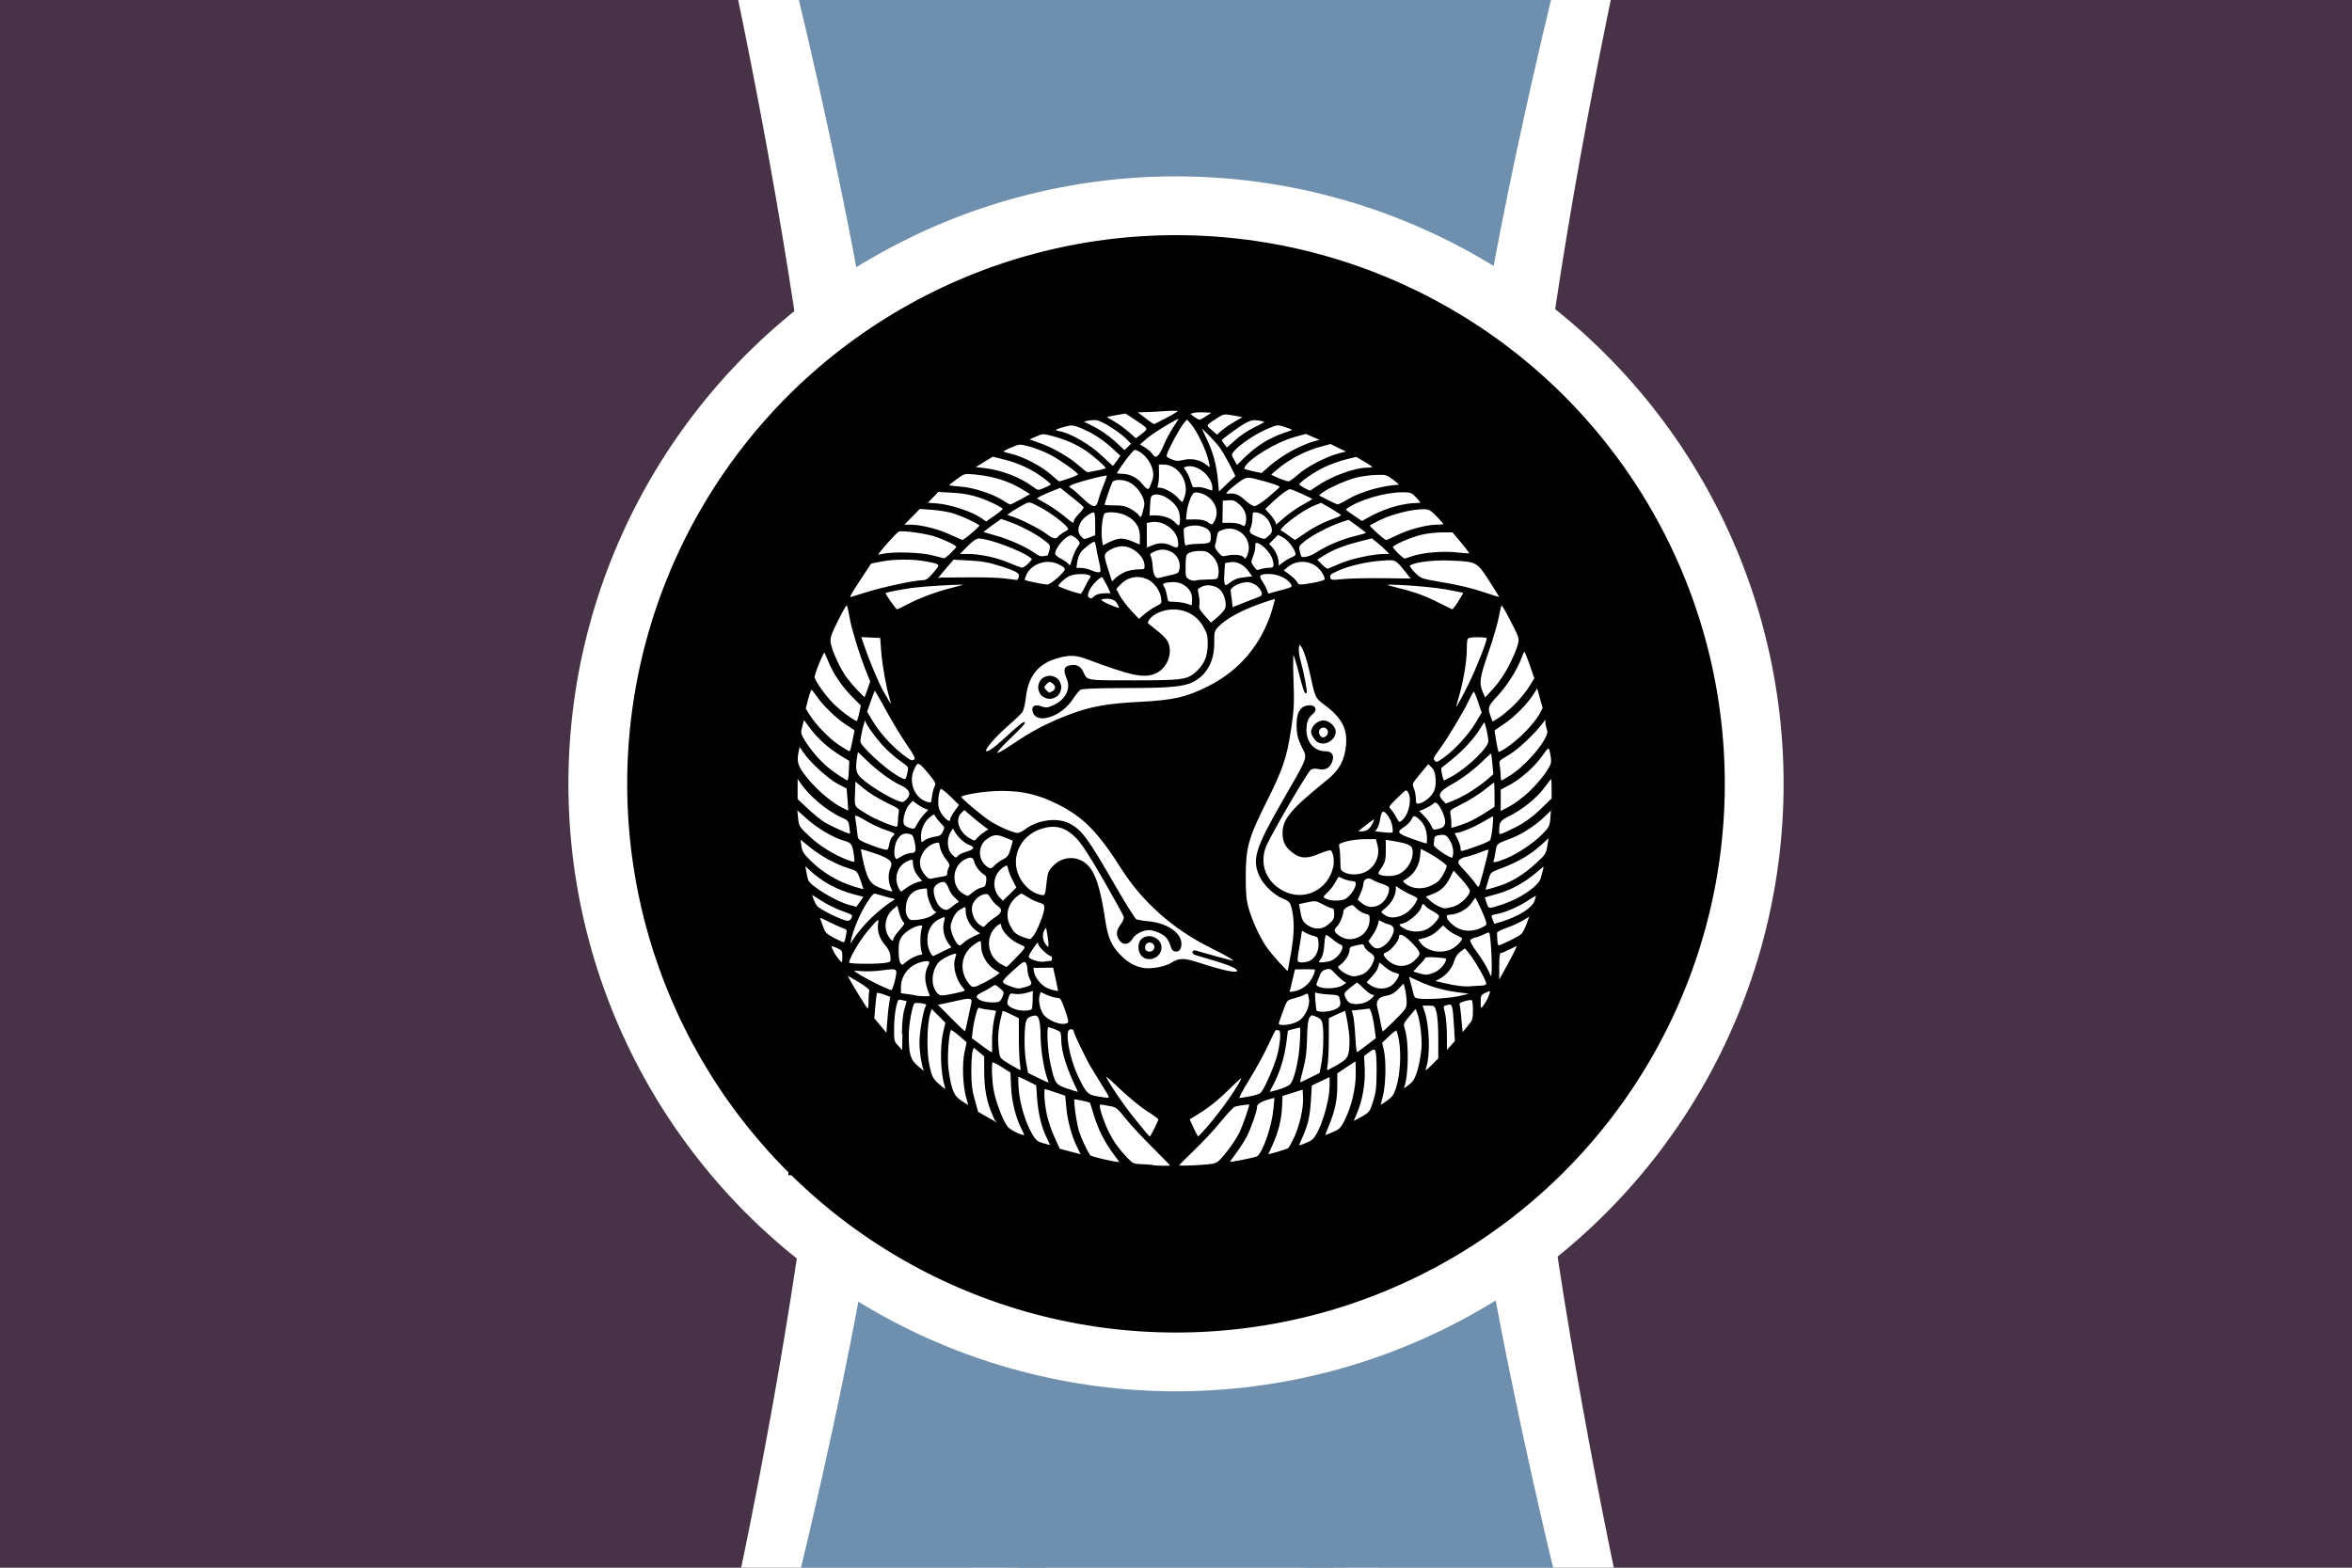
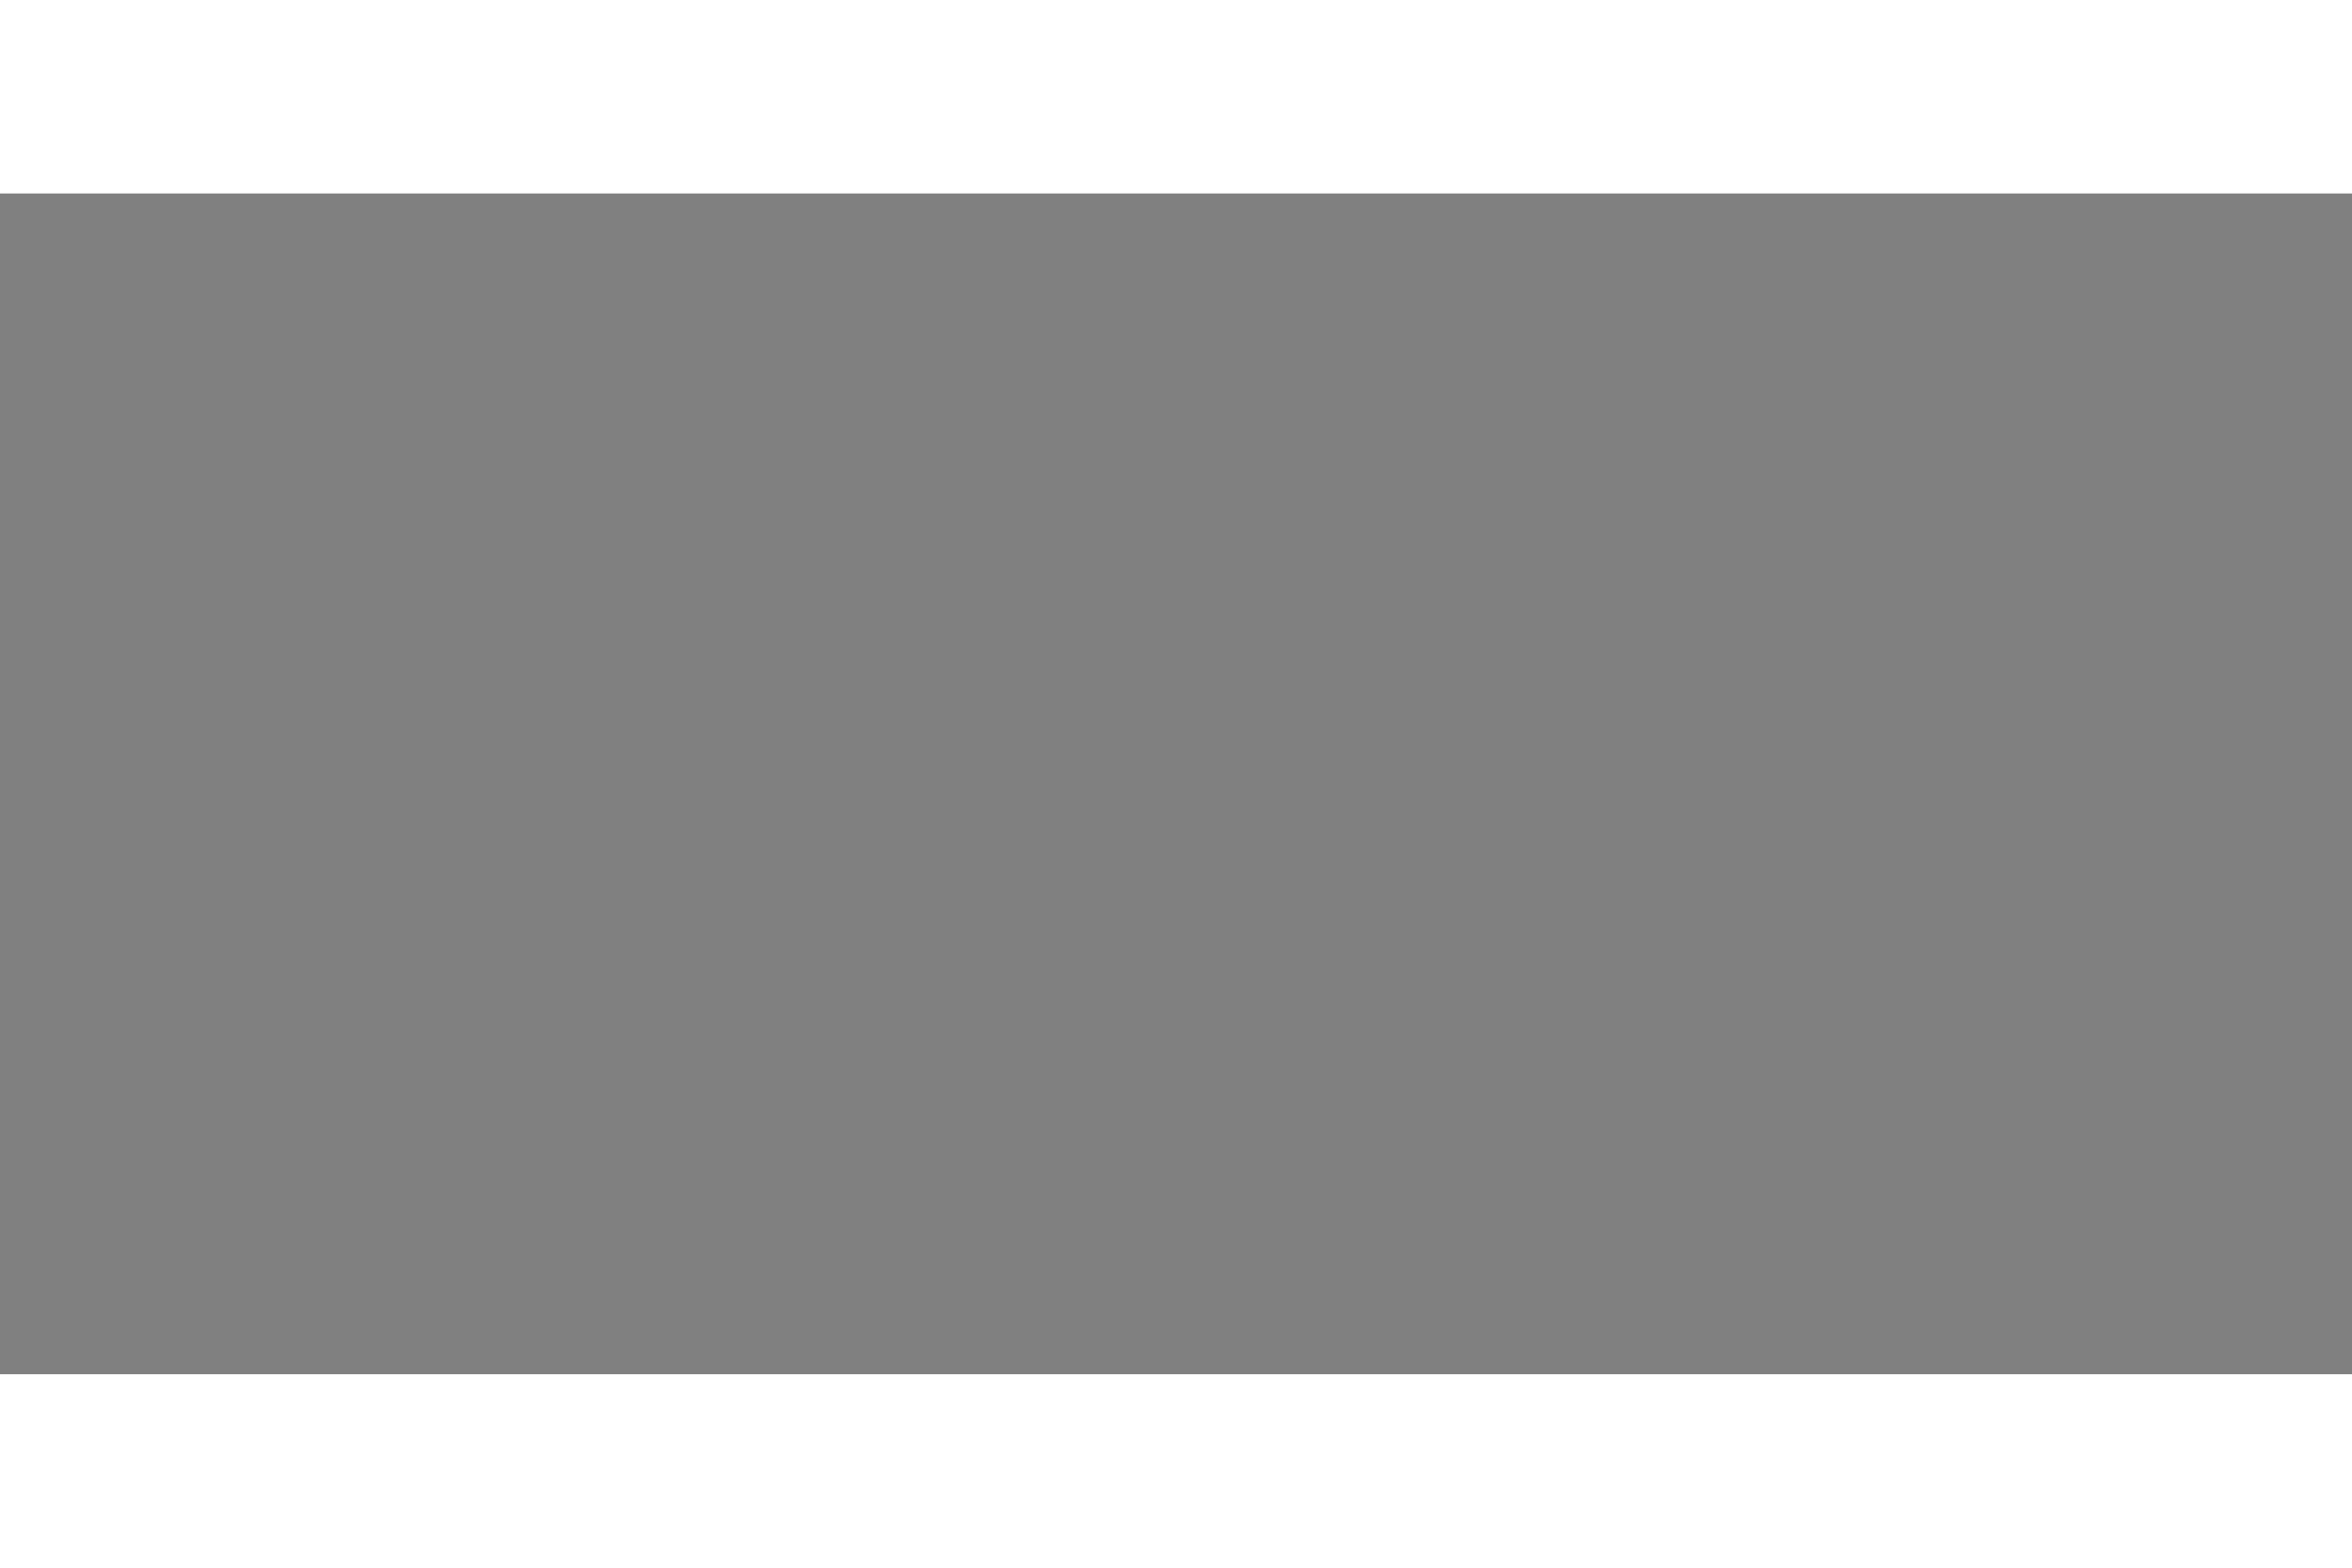
<svg xmlns="http://www.w3.org/2000/svg" xmlns:ns1="http://sodipodi.sourceforge.net/DTD/sodipodi-0.dtd" xmlns:ns2="http://www.inkscape.org/namespaces/inkscape" xmlns:xlink="http://www.w3.org/1999/xlink" width="4333.5" height="2889" viewBox="0 0 180 90.38" version="1.1" id="svg47" ns1:docname="Pela Huban.svg" ns2:version="1.1.2 (b8e25be833, 2022-02-05)">
  <rect x="0" y="0" width="180" height="90.38" fill="#808080" stroke="none" />
  <ns1:namedview id="namedview49" pagecolor="#ffffff" bordercolor="#666666" borderopacity="1.0" ns2:pageshadow="2" ns2:pageopacity="0.0" ns2:pagecheckerboard="0" showgrid="false" fit-margin-top="0" fit-margin-left="0" fit-margin-right="0" fit-margin-bottom="0" ns2:zoom="0.13655561" ns2:cx="2163.9536" ns2:cy="1878.3557" ns2:window-width="3762" ns2:window-height="2131" ns2:window-x="69" ns2:window-y="-9" ns2:window-maximized="1" ns2:current-layer="svg47" />
  <defs id="defs11">
    <clipPath id="shield_731908668">
-       <path d="M 10,40 H 190 V 160 H 10 Z" id="path2" />
-     </clipPath>
+       </clipPath>
    <g id="roundel" author="Azgaar" license="https://creativecommons.org/publicdomain/zero/1.0">
-       <circle cx="100" cy="100" r="30" id="circle5" />
-     </g>
+       </g>
    <g transform="matrix(0.2,0,0,0.2,63.8,-52.9)" id="sanbatobizuruinverted" license="Unknown">
      <rect style="fill:#ffffff;fill-opacity:1;fill-rule:nonzero;stroke:none" id="rect4147" width="497.732" height="497.732" x="-68.764" y="518.996" />
      <path style="fill:#000000" d="m -69.898,767.862 v -250 H 180.102 430.102 v 250 250 H 180.102 -69.898 Z m 248,244.594 c 0,-0.281 -5.564,-6.042 -12.364,-12.802 -6.8,-6.76 -14.691,-15.296 -17.535,-18.969 -3.927,-5.072 -5.944,-6.829 -8.386,-7.305 -9.034,-1.761 -8.715,-1.77 -8.715,0.247 0,2.671 3.234,11.803 6.289,17.759 3.016,5.88 6.353,10.467 11.683,16.061 3.673,3.855 4.243,4.096 10.187,4.311 3.463,0.125 6.42,0.351 6.571,0.502 0.52,0.52 12.27,0.708 12.27,0.197 z m 30.861,-2.946 c 3.811,-3.466 10.66,-12.751 13.386,-18.147 2.078,-4.114 6.753,-17.402 6.753,-19.193 0,-0.48 -7,0.418 -10.158,1.305 -0.912,0.256 -5.103,4.704 -9.312,9.884 -4.21,5.181 -12.126,13.671 -17.592,18.868 -5.466,5.197 -9.938,9.766 -9.938,10.153 0,0.387 5.513,0.383 12.25,-0.01 10.537,-0.614 12.58,-1.014 14.611,-2.861 z m -68.163,-5.298 c -5.662,-7.465 -9.917,-15.941 -12.746,-25.385 -1.23,-4.106 -2.33,-7.585 -2.445,-7.733 -0.576,-0.736 -10.615,-2.867 -10.95,-2.325 -0.758,1.226 1.403,16.459 3.049,21.487 1.55,4.736 5.065,12.252 7.241,15.482 0.755,1.121 18.874,5.227 19.97,4.525 0.174,-0.112 -1.679,-2.835 -4.119,-6.053 z m 93.071,2.33 c 3.817,-2.469 9.787,-19.703 10.837,-31.284 l 0.697,-7.688 -2.846,0.714 c -6.195,1.555 -9.457,3.46 -9.457,5.523 0,2.654 -3.651,13.305 -6.532,19.055 -1.24,2.475 -4.328,7.314 -6.861,10.753 -2.534,3.439 -4.607,6.41 -4.607,6.603 0,0.603 17.433,-2.812 18.769,-3.676 z m -116.347,-6.228 c -3.625,-7.152 -6.287,-16.783 -7.16,-25.913 l -0.762,-7.962 -6.5,-2.224 c -3.575,-1.223 -6.837,-2.253 -7.25,-2.288 -1.21,-0.104 -0.864,8.166 0.68,16.233 0.786,4.11 3.074,11.071 5.084,15.468 l 3.654,7.994 7.166,1.924 c 3.941,1.058 7.263,1.877 7.382,1.821 0.119,-0.056 -0.914,-2.33 -2.294,-5.053 z m 136.696,0.81 c 0.407,-0.418 1.916,-3.115 3.354,-5.993 3.767,-7.538 6.684,-19.989 6.327,-27.012 l -0.3,-5.913 -7,2.185 -7,2.185 -0.282,6.893 c -0.354,8.655 -2.438,17.074 -6.252,25.255 -1.631,3.499 -2.966,6.476 -2.966,6.616 0,0.519 13.407,-3.486 14.118,-4.217 z M 97.743,994.14 c -3.4,-6.71 -5.638,-15.855 -6.351,-25.954 l -0.596,-8.45 -5.819,-2.937 c -3.2,-1.615 -6.123,-2.937 -6.495,-2.937 -0.372,0 -0.384,3.805 -0.026,8.456 0.747,9.719 4.287,21.725 8.62,29.231 2.599,4.504 3.622,5.371 7.76,6.58 2.621,0.766 4.908,1.289 5.083,1.162 0.174,-0.127 -0.805,-2.445 -2.176,-5.152 z m 172.008,1.466 c 4.988,-4.416 11.351,-24.238 11.351,-35.361 v -6.298 l -6.25,2.951 -6.25,2.951 -0.595,9.756 c -0.65,10.664 -1.799,15.697 -5.484,24.031 -1.332,3.011 -2.421,5.601 -2.421,5.756 0,0.889 7.846,-2.191 9.649,-3.787 z m -102.357,-7.266 c 1.49,-3.037 2.708,-5.884 2.708,-6.325 0,-0.442 -3.461,-2.996 -7.691,-5.676 -4.23,-2.68 -12.347,-9.356 -18.037,-14.837 -7.327,-7.057 -10.046,-9.177 -9.32,-7.267 1.547,4.069 11.498,18.829 18.415,27.314 3.373,4.138 7.009,8.601 8.078,9.918 1.07,1.317 2.214,2.395 2.542,2.395 0.328,0 1.815,-2.485 3.305,-5.522 z m 33.946,-0.728 c 10.071,-11.643 20.873,-27.167 23.137,-33.25 0.409,-1.1 -2.995,1.694 -7.565,6.21 -8.891,8.784 -14.25,13.119 -22.488,18.188 l -5.172,3.183 2.676,5.927 c 1.472,3.26 2.975,5.942 3.341,5.96 0.366,0.018 3.098,-2.78 6.072,-6.217 z m -118.237,4.71 c 0,-0.297 -0.849,-2.209 -1.887,-4.25 -3.752,-7.377 -6.266,-17.584 -6.681,-27.134 l -0.41,-9.424 -5.924,-3.746 c -3.258,-2.06 -6.188,-3.482 -6.511,-3.159 -0.935,0.935 -0.666,11.172 0.48,18.234 1.153,7.107 5.829,19.659 8.963,24.061 2.057,2.889 11.97,7.376 11.97,5.418 z m 200.035,-1.571 c 4.333,-1.864 5.259,-2.835 7.929,-8.317 4.372,-8.975 7.035,-20.419 7.035,-30.233 0,-4.587 -0.174,-8.34 -0.386,-8.34 -0.212,0 -3.137,1.837 -6.5,4.083 l -6.114,4.083 v 7.868 c 0,9.523 -1.328,16.11 -5.125,25.428 -1.578,3.871 -2.87,7.151 -2.872,7.288 -0.008,0.569 1.379,0.141 6.032,-1.86 z M 62.508,979.246 c -3.78,-8.547 -5.375,-16.851 -5.392,-28.061 l -0.015,-10.177 -3.728,-3.073 -3.728,-3.073 -0.919,2.25 c -0.505,1.238 -0.943,7.2 -0.972,13.25 -0.041,8.513 0.461,12.834 2.219,19.112 l 2.272,8.112 6.178,3.54 c 3.398,1.947 6.266,3.584 6.373,3.638 0.107,0.054 -0.923,-2.429 -2.289,-5.518 z m 239.214,1.547 c 5.129,-2.934 5.463,-3.384 7.622,-10.25 1.848,-5.879 2.258,-9.485 2.258,-19.881 0,-14.934 -0.64,-16.32 -5.737,-12.432 l -3.406,2.598 0.436,8.316 c 0.508,9.688 -1.584,21.399 -5.258,29.423 -1.334,2.913 -2.167,5.296 -1.852,5.296 0.315,0 2.987,-1.381 5.937,-3.069 z M 45.53,968.316 c -2.292,-7.573 -2.868,-21.79 -1.203,-29.666 l 1.419,-6.713 -5.26,-4.541 c -2.893,-2.498 -5.484,-4.179 -5.758,-3.736 -1.64,2.653 -2.736,18.828 -1.76,25.968 1.878,13.737 3.495,17.582 8.855,21.069 2.592,1.686 4.823,2.954 4.959,2.819 0.136,-0.136 -0.428,-2.476 -1.252,-5.2 z m 278.823,-6.973 c 2.495,-8.195 3.278,-21.416 1.791,-30.232 -0.672,-3.986 -1.658,-7.248 -2.19,-7.248 -0.532,0 -2.96,1.913 -5.395,4.25 l -4.427,4.25 1.093,4.5 c 1.653,6.806 1.397,22.555 -0.485,29.831 -0.901,3.482 -1.637,6.561 -1.637,6.844 0,0.282 2.126,-1.014 4.724,-2.881 4.016,-2.885 4.994,-4.281 6.527,-9.314 z m -190.38,-0.73 c -2.833,-4.537 -6.352,-10.275 -7.821,-12.75 -3.176,-5.354 -11.05,-21.742 -11.05,-22.999 0,-1.384 -1.666,-2.066 -3.41,-1.397 -3.454,1.325 -0.481,18.534 5.339,30.896 5.162,10.966 6.478,12.313 13.071,13.378 9.718,1.57 9.524,1.927 3.871,-7.128 z m 94.696,7.158 c 3.264,-0.601 6.574,-1.613 7.356,-2.25 2.475,-2.014 9.815,-18.867 11.479,-26.355 2.077,-9.348 2.115,-15.303 0.099,-15.303 -0.825,0 -1.73,-0.113 -2.011,-0.25 -0.281,-0.138 -2.483,4.129 -4.894,9.482 -2.411,5.353 -8.006,15.59 -12.434,22.75 -4.428,7.16 -7.484,13.018 -6.79,13.018 0.694,0 3.931,-0.492 7.195,-1.092 z m -110.769,-3.658 c -7.27,-14.759 -10.783,-25.695 -10.813,-33.66 -0.008,-2.25 -0.346,-4.579 -0.75,-5.176 -0.695,-1.028 -6.554,-3.414 -8.384,-3.414 -1.555,0 -0.836,15.371 1.137,24.292 2.88,13.024 3.425,13.837 11.013,16.422 7.105,2.421 8.354,2.667 7.797,1.535 z m 129.763,-0.81 c 2.952,-0.858 6.283,-2.321 7.403,-3.25 2.92,-2.424 6.141,-15.761 6.775,-28.05 0.506,-9.812 0.435,-10.331 -1.351,-9.797 -1.037,0.31 -3.123,0.858 -4.636,1.219 -1.512,0.361 -2.75,0.8 -2.75,0.975 0,0.176 -0.471,3.839 -1.047,8.142 -1.216,9.091 -4.142,18.733 -7.837,25.822 -3.412,6.549 -3.393,6.5 -2.604,6.5 0.374,0 3.095,-0.702 6.047,-1.56 z m -216.147,-2.69 c -2.812,-8.765 -3.264,-25.555 -0.949,-35.25 l 1.432,-6 -4.86,-4.9 -4.86,-4.9 -1.184,3.9 c -2.174,7.162 -2.423,25.072 -0.471,33.929 1.539,6.982 2.256,8.436 5.784,11.721 4.599,4.283 6.146,4.737 5.107,1.5 z m 302.71,-2.111 c 2.76,-2.614 5.238,-10.957 6.433,-21.654 0.689,-6.168 -0.845,-19.255 -2.824,-24.107 l -1.296,-3.176 -4.359,5.206 c -4.308,5.146 -4.345,5.254 -3.146,9.255 2.626,8.765 2.301,29.858 -0.576,37.356 -0.552,1.438 -0.351,1.544 1.244,0.66 1.046,-0.58 3.082,-2.172 4.525,-3.539 z m -235.644,-1.389 c -2.466,-5.875 -4.711,-18.88 -4.875,-28.25 -0.217,-12.359 -1.333,-15.334 -5.394,-14.385 -4.995,1.167 -5.635,2.624 -5.991,13.646 -0.185,5.725 0.245,13.325 0.975,17.239 l 1.306,7 6.5,3.226 c 7.503,3.724 8.487,3.925 7.479,1.524 z m 169.521,-1.524 6.5,-3.226 1.203,-6.5 c 1.322,-7.14 1.666,-20.905 0.649,-25.988 -0.499,-2.495 -1.468,-3.58 -4.223,-4.732 -3.404,-1.422 -3.646,-1.389 -5.033,0.701 -1.024,1.542 -1.532,5.665 -1.708,13.857 -0.185,8.633 -0.877,13.934 -2.663,20.411 -1.327,4.812 -2.145,8.739 -1.819,8.726 0.326,-0.013 3.519,-1.476 7.094,-3.25 z M 16.542,945.354 c -0.775,-3.296 -1.416,-9.048 -1.425,-12.784 -0.016,-6.768 2.349,-20.651 4.062,-23.852 0.756,-1.413 0.245,-1.795 -3.184,-2.374 -2.247,-0.38 -4.498,-0.277 -5.002,0.227 -1.551,1.551 -3.859,14.432 -3.814,21.291 0.08,12.257 1.138,15.768 6.03,19.998 2.416,2.09 4.472,3.729 4.568,3.643 0.096,-0.086 -0.459,-2.853 -1.234,-6.149 z m 63.821,1.258 c -0.419,-2.337 -0.762,-10.13 -0.762,-17.318 v -13.068 l -5.421,-2.678 c -2.981,-1.473 -5.62,-2.479 -5.863,-2.236 -0.243,0.243 -1.05,3.279 -1.794,6.746 -1.503,7.008 -1.743,13.188 -0.783,20.193 0.614,4.478 0.908,4.829 7.25,8.634 3.636,2.181 6.953,3.969 7.372,3.972 0.419,0 0.419,-1.907 0,-4.245 z m 205.729,0.481 c 7.131,-4.146 7.845,-5.652 7.934,-16.732 0.034,-4.229 -2.28,-18.188 -3.161,-19.07 -0.154,-0.154 -2.751,0.887 -5.772,2.312 l -5.492,2.593 v 13.082 c 0,7.195 -0.343,14.995 -0.762,17.332 -0.419,2.337 -0.417,4.25 0.004,4.25 0.421,0 3.683,-1.696 7.248,-3.768 z m 61.557,-0.28 3.953,-4.048 v -13.202 c 0,-7.907 -0.517,-14.907 -1.289,-17.452 -1.262,-4.164 -1.378,-4.25 -5.706,-4.25 h -4.417 l 1.406,3.985 c 3.43,9.722 3.937,29.515 0.955,37.285 -1.105,2.879 0.922,1.957 5.097,-2.318 z M 62.221,932.119 c -0.177,-5.962 0.895,-14.516 2.433,-19.407 0.422,-1.342 -0.376,-1.73 -4.267,-2.073 -2.632,-0.232 -5.55,-0.765 -6.483,-1.185 -1.402,-0.631 -1.952,0.162 -3.166,4.573 -0.808,2.935 -1.741,7.656 -2.075,10.491 l -0.606,5.154 6.738,5.046 c 3.706,2.775 6.938,4.846 7.182,4.602 0.244,-0.244 0.353,-3.484 0.243,-7.2 z m 243.155,1.99 5.774,-4.401 -0.685,-5.161 c -1.309,-9.867 -2.909,-15.21 -4.432,-14.796 -0.787,0.214 -3.748,0.603 -6.578,0.865 l -5.147,0.477 0.947,3.135 c 0.521,1.724 1.216,8.183 1.544,14.353 0.413,7.763 0.937,11.02 1.7,10.573 0.607,-0.354 3.701,-2.625 6.877,-5.045 z M 3.729,926.611 c 0.081,-7.196 0.698,-13.034 1.713,-16.203 0.873,-2.724 1.458,-5.082 1.3,-5.24 -0.157,-0.157 -1.66,-0.561 -3.34,-0.897 -2.989,-0.598 -3.081,-0.498 -4.373,4.74 -0.726,2.943 -1.344,9.256 -1.374,14.029 -0.051,8.272 0.084,8.823 2.883,11.75 1.615,1.689 2.965,3.071 3,3.07 0.035,-5e-4 0.12,-5.063 0.19,-11.25 z m 358.057,-5.166 c -0.785,-13.496 -1.244,-14.91 -4.567,-14.076 -3.552,0.892 -3.524,0.815 -2.207,6.047 0.641,2.547 1.177,9.201 1.19,14.788 l 0.024,10.158 3.074,-3.417 3.074,-3.417 -0.587,-10.083 z m -366.242,-15.085 0.734,-4.002 -4.564,-1.692 c -2.51,-0.93 -4.784,-1.337 -5.052,-0.902 -0.268,0.434 -0.792,4.434 -1.163,8.888 l -0.675,8.099 4.389,5.251 4.389,5.251 0.604,-8.446 c 0.332,-4.646 0.934,-10.247 1.338,-12.448 z m 374.95,15.657 c 3.309,-3.984 3.608,-4.871 3.608,-10.691 0,-3.49 -0.441,-6.619 -0.98,-6.952 -0.539,-0.333 -2.82,-0.054 -5.07,0.62 -3.422,1.025 -3.998,1.564 -3.527,3.296 0.31,1.139 0.858,5.791 1.219,10.339 0.361,4.547 0.765,8.147 0.898,8 0.133,-0.147 1.866,-2.223 3.851,-4.612 z m -324.009,-4.655 c 0.894,-4.4 1.854,-8.9 2.134,-10 1.032,-4.053 -0.628,-4.734 -7.607,-3.12 -3.525,0.815 -8.434,1.881 -10.909,2.369 l -4.5,0.887 9.239,9.36 c 5.081,5.148 9.414,9.168 9.629,8.932 0.214,-0.235 1.121,-4.028 2.015,-8.428 z m 276.846,0.773 c 7.31,-7.267 7.772,-7.984 7.772,-12.057 0,-2.382 -0.496,-6.301 -1.102,-8.708 l -1.102,-4.377 -3.702,3.892 c -2.703,2.842 -4.824,4.071 -7.863,4.557 -5.415,0.866 -7.551,3.828 -6.181,8.572 0.532,1.842 1.459,6.161 2.061,9.598 0.602,3.438 1.376,6.25 1.72,6.25 0.344,0 4.123,-3.477 8.397,-7.726 z m -62.549,0.605 c 4.272,-2.626 7.746,-9.871 6.984,-14.567 -0.73,-4.497 -1.001,-4.736 -3.724,-3.279 -1.228,0.657 -4.289,1.706 -6.803,2.331 -4.53,1.126 -4.596,1.204 -7.345,8.636 -1.526,4.125 -2.778,7.804 -2.783,8.177 -0.03,2.406 9.045,1.544 13.671,-1.298 z m -149.812,1.225 c 1.119,-0.709 0.846,-2.339 -1.5,-8.982 -2.546,-7.207 -3.147,-8.119 -5.367,-8.141 -1.375,-0.014 -4.432,-0.901 -6.793,-1.973 l -4.293,-1.948 -0.815,2.204 c -1.099,2.972 -0.292,8.575 1.763,12.237 2.88,5.13 13.079,9.091 17.005,6.604 z m -22.454,-15.207 0.147,-6.569 -4.47,1.345 c -2.459,0.74 -5.952,1.067 -7.763,0.728 -2.909,-0.546 -3.411,-0.306 -4.309,2.055 -0.559,1.47 -1.016,3.436 -1.016,4.368 0,3.382 8.306,6.387 14.383,5.203 2.808,-0.547 2.887,-0.732 3.03,-7.13 z m 196.053,6.418 c 3.59,-1.712 4.177,-3.316 2.924,-7.987 -0.51,-1.9 -1.415,-2.219 -7.236,-2.55 -3.66,-0.208 -7.368,-0.713 -8.24,-1.122 -1.373,-0.644 -1.531,0.033 -1.178,5.05 0.224,3.187 0.586,6.356 0.805,7.044 0.581,1.831 8.75,1.556 12.926,-0.435 z m -302.466,-5.733 c 0,-2.98 0.227,-6.018 0.505,-6.75 0.321,-0.846 -2.309,-3.053 -7.203,-6.045 -4.239,-2.592 -7.887,-4.535 -8.105,-4.317 -0.327,0.327 5.047,9.517 11.86,20.281 2.212,3.495 2.943,2.709 2.943,-3.168 z m 401.073,-0.725 c 1.06,-2.077 1.927,-4.463 1.927,-5.301 0,-1.337 -0.428,-1.319 -3.5,0.145 -3.302,1.575 -3.5,1.948 -3.5,6.606 0,4.377 0.178,4.789 1.573,3.632 0.865,-0.718 2.44,-3.005 3.5,-5.083 z m -77.048,0.893 c 3.74,-2.534 4.934,-4.75 2.558,-4.75 -0.871,0 -3.383,-1.8 -5.583,-4 -2.2,-2.2 -4.262,-4 -4.582,-4 -0.32,0 -2.546,1.609 -4.946,3.576 -3.979,3.26 -4.277,3.813 -3.373,6.25 0.545,1.47 1.732,3.236 2.637,3.924 2.684,2.038 9.569,1.52 13.289,-1 z m -239.338,0.464 c 0.653,-0.415 1.699,-2.096 2.324,-3.735 1.051,-2.756 0.894,-3.182 -2.096,-5.685 -3.186,-2.666 -3.27,-2.679 -5.824,-0.891 -1.425,0.998 -4.279,2.604 -6.341,3.569 -4.45,2.082 -4.758,3.916 -1,5.955 2.904,1.575 10.93,2.063 12.937,0.786 z m 299.813,-3.824 7,-1.851 -7,-0.817 c -10.699,-1.249 -19.149,-3.5 -27.337,-7.283 -4.094,-1.892 -7.564,-3.439 -7.711,-3.439 -0.147,0 0.352,2.138 1.108,4.75 0.756,2.612 1.616,5.958 1.911,7.434 0.391,1.959 1.277,2.813 3.283,3.161 5.534,0.961 21.936,-0.154 28.748,-1.954 z m -345.013,-1.14 c -3.437,-8.271 -3.599,-13.434 -0.6,-19.038 1.611,-3.01 -0.653,-3.898 -5.917,-2.321 -7.931,2.376 -12.97,8.987 -12.97,17.016 v 3.971 l 4.75,0.64 c 2.612,0.352 5.2,0.794 5.75,0.982 0.55,0.188 2.961,0.378 5.357,0.421 3.775,0.068 4.26,-0.155 3.63,-1.671 z m 17.013,-0.445 c 6.818,-1.457 6.893,-1.549 4.034,-4.946 -3.791,-4.506 -5.981,-12.974 -4.509,-17.436 0.646,-1.956 0.98,-3.75 0.744,-3.986 -1.095,-1.095 -10.007,3.058 -12.229,5.699 -5.046,5.997 -5.338,16.067 -0.604,20.802 1.912,1.912 3.056,1.9 12.564,-0.132 z m 64.877,-9.537 -1.778,-7.911 -6.887,0.071 -6.887,0.071 0.55,3.406 c 0.553,3.423 4.403,8.33 8.125,10.354 2.061,1.121 7.746,2.598 8.327,2.164 0.18,-0.135 -0.473,-3.804 -1.451,-8.155 z m 157.906,7.355 c 1.77,-0.757 4.394,-2.67 5.832,-4.25 2.724,-2.994 5.273,-9.058 4.076,-9.698 -0.38,-0.203 -3.571,-0.325 -7.091,-0.272 l -6.401,0.097 -1.807,7.5 c -0.994,4.125 -1.826,7.613 -1.849,7.75 -0.13,0.771 4.48,0.054 7.24,-1.127 z M -0.84,892.32 c 2.013,-8.441 1.58,-8.809 -8.671,-7.365 -4.338,0.611 -10.498,0.845 -13.69,0.519 -3.627,-0.37 -5.579,-0.23 -5.206,0.373 1.256,2.032 22.154,12.869 25.009,12.969 0.55,0.019 1.701,-2.904 2.558,-6.497 z m 84.156,4.499 c 4.721,-1.311 5.227,-2.204 3.327,-5.878 -0.847,-1.639 -1.541,-4.522 -1.541,-6.407 0,-1.885 -0.662,-3.976 -1.471,-4.648 -1.217,-1.01 -2.764,-0.037 -8.954,5.628 -8.275,7.572 -8.335,8.248 -0.972,10.872 4.778,1.703 5.005,1.713 9.611,0.434 z m 206.378,-1.426 c 2.71,-1.776 2.749,-1.907 0.872,-2.945 -1.08,-0.598 -3.645,-2.841 -5.698,-4.986 -3.396,-3.547 -4.015,-3.818 -6.845,-3 -2.28,0.659 -3.45,1.835 -4.381,4.399 -0.698,1.925 -1.574,4.21 -1.946,5.079 -1.707,3.985 12.396,5.123 17.998,1.453 z m 30.441,0.952 c 2.659,-1.375 5.967,-5.982 5.967,-8.308 0,-0.509 -1.313,-1.187 -2.918,-1.508 -1.605,-0.321 -4.477,-1.952 -6.382,-3.625 -1.905,-1.673 -3.686,-3.041 -3.957,-3.041 -0.271,0 -0.756,1.317 -1.078,2.927 -0.322,1.61 -2.178,4.52 -4.125,6.467 -1.947,1.947 -3.54,3.786 -3.54,4.088 0,0.301 1.462,1.44 3.25,2.53 3.885,2.368 8.767,2.549 12.783,0.472 z m -263.254,-2.446 c 3.147,-1.63 6.808,-3.825 8.135,-4.878 l 2.413,-1.914 -4.127,-2.731 c -4.762,-3.151 -8.2,-9.369 -8.2,-14.829 0,-4.307 -0.553,-4.46 -5.078,-1.41 -9.263,6.243 -10.679,18.384 -3.146,26.976 2.087,2.381 3.363,2.226 10.003,-1.213 z m 322.503,1.974 c 1.53,-0.01 3.034,-0.668 3.342,-1.471 0.589,-1.534 -7.228,-15.444 -11.666,-20.76 l -2.594,-3.108 -3.196,2.363 c -1.973,1.459 -3.583,3.8 -4.208,6.119 -1.268,4.709 -5.144,9.38 -9.739,11.738 l -3.538,1.815 6.909,1.631 c 8.213,1.938 13.645,2.543 18.409,2.048 1.925,-0.2 4.752,-0.368 6.281,-0.374 z m 21.953,-23.271 c 0.954,-2.057 1.553,-3.74 1.332,-3.74 -0.221,0 -2.641,1.125 -5.379,2.5 -2.738,1.375 -5.474,2.5 -6.082,2.5 -0.732,0 -1.099,3.289 -1.087,9.75 l 0.018,9.75 4.732,-8.51 c 2.603,-4.68 5.512,-10.193 6.466,-12.25 z m -15.343,0.641 c -0.335,-6.115 -0.923,-11.626 -1.307,-12.246 -0.497,-0.805 -1.611,-0.652 -3.89,0.536 -1.756,0.915 -4.54,1.944 -6.187,2.286 -1.647,0.342 -3.132,1.338 -3.3,2.213 -0.169,0.875 1.854,4.461 4.494,7.969 2.64,3.508 5.925,8.821 7.3,11.806 l 2.5,5.428 0.5,-3.436 c 0.275,-1.89 0.226,-8.44 -0.11,-14.555 z m -83.242,14.981 c 3.483,-1.653 7.351,-7.497 7.351,-11.107 0,-1.003 -1.323,-2.606 -2.939,-3.56 -1.617,-0.955 -3.23,-2.654 -3.587,-3.776 -0.535,-1.687 -1.195,-1.93 -3.811,-1.405 -5.923,1.189 -6.663,1.611 -6.67,3.803 -0.008,2.646 -2.909,7.235 -5.897,9.328 -1.847,1.294 -1.988,1.782 -0.894,3.107 2.213,2.681 7.165,5.24 10.147,5.244 1.567,0.002 4.402,-0.733 6.3,-1.634 z m 45.633,-0.734 c 3.664,-1.561 7.187,-5.135 8.127,-8.243 0.601,-1.986 0.2,-2.146 -6.635,-2.645 -4.992,-0.364 -7.401,-0.172 -7.679,0.614 -0.222,0.63 -2.146,2.896 -4.274,5.037 -2.128,2.141 -3.747,3.992 -3.596,4.113 0.911,0.733 6.635,2.349 8.557,2.416 1.255,0.043 3.73,-0.538 5.5,-1.292 z m -127.282,-1.606 c 0,-2.353 -5.411,-4.488 -27.25,-10.754 -0.963,-0.276 -1.75,-0.952 -1.75,-1.502 0,-0.55 0.787,-0.756 1.75,-0.457 5.106,1.585 23.873,6.679 24.622,6.684 2.681,0.018 -3.101,-3.669 -14.706,-9.378 -23.939,-11.776 -44.132,-29.61 -57.666,-50.932 -15.378,-24.226 -24.834,-33.842 -41.5,-42.206 -12.381,-6.213 -22.326,-8.631 -36,-8.755 -10.75,-0.097 -27.5,2.541 -27.5,4.331 0,1.193 13.925,12.923 19.5,16.426 5.812,3.653 14.913,7.518 17.7,7.518 1.063,0 3.39,-1.111 5.17,-2.469 7.949,-6.063 20.442,-7.729 28.149,-3.754 7.96,4.106 11.639,9.104 29.444,39.998 6.744,11.701 12.998,21.653 13.899,22.116 0.901,0.463 4.361,1.076 7.69,1.362 14.121,1.216 23.877,9.251 20.84,17.165 -0.818,2.132 -4.322,2.014 -4.997,-0.168 -1.82,-5.881 -3.516,-8.13 -7.635,-10.124 -2.416,-1.169 -5.614,-2.126 -7.108,-2.126 -4.402,0 -9.57,2.693 -11.425,5.952 -2.079,3.654 -5.436,4.015 -7.671,0.825 -2.202,-3.144 -1.938,-5.872 0.947,-9.783 1.641,-2.225 2.293,-4.1 1.891,-5.444 -0.337,-1.128 -6.301,-11.946 -13.254,-24.042 -8.754,-15.229 -14.208,-23.581 -17.736,-27.16 -7.14,-7.244 -14.218,-8.994 -23.533,-5.821 -13.83,4.712 -20.205,19.384 -13.872,31.921 2.909,5.758 8.252,10.367 13.349,11.517 4.155,0.937 4.138,0.967 5.205,-8.96 0.612,-5.686 1.15,-6.944 4.322,-10.105 5.944,-5.923 14.958,-6.174 20.972,-0.584 5.3,4.926 8.502,14.717 11.635,35.575 1.747,11.633 3.95,16.753 9.871,22.941 4.959,5.183 10.073,7.99 16.046,8.809 4.876,0.668 13.794,-1.046 17.476,-3.36 5.423,-3.408 7.855,-3.38 18.997,0.219 16.185,5.228 24.126,6.716 24.126,4.522 z m -62,-10.023 c -2.554,-2.554 -2.645,-8.106 -0.171,-10.345 4.349,-3.936 12.171,-0.613 12.171,5.171 0,5.973 -7.827,9.347 -12,5.174 z m 7.88,-3.776 c 2.058,-3.846 -3.044,-7.141 -5.84,-3.772 -0.663,0.799 -0.913,2.374 -0.555,3.5 0.818,2.576 5.066,2.757 6.395,0.272 z m 89.179,1.746 c 2.22,-12.781 2.22,-22.42 7e-5,-29.97 -0.844,-2.872 -1.877,-3.848 -5.758,-5.437 -5.568,-2.281 -12.094,-8.482 -14.686,-13.954 -5.072,-10.709 -2.934,-17.807 14.507,-48.163 17.532,-30.514 16.639,-27.993 12.766,-36.022 -2.527,-5.239 -3.177,-7.905 -3.271,-13.406 -0.142,-8.302 2.126,-12.322 7.239,-12.83 4.031,-0.401 5.446,2.341 2.458,4.761 -3.138,2.541 -4.314,5.495 -4.314,10.839 0,8.176 5.363,14.165 12.715,14.199 4.198,0.019 5.567,2.439 3.782,6.683 -1.494,3.553 -4.192,4.777 -8.461,3.839 -1.605,-0.353 -3.773,-0.184 -4.817,0.375 -2.173,1.163 -27.387,44.508 -29.694,51.045 -3.97,11.252 0.526,22.517 11.335,28.4 13.864,7.546 30.176,-0.224 33.578,-15.994 0.885,-4.102 -0.3,-10.343 -2.094,-11.032 -0.772,-0.296 -4.119,0.64 -7.44,2.08 -7.4,3.209 -11.598,3.306 -15.915,0.368 -5.501,-3.744 -7.49,-7.239 -7.49,-13.16 0,-8.963 5.213,-15.135 29.156,-34.522 7.567,-6.127 11.106,-12.714 12.006,-22.348 1.031,-11.04 -2.899,-18.399 -14.338,-26.85 -5.71,-4.218 -5.601,-3.975 -9.303,-20.87 -2.226,-10.161 -5.262,-18 -6.972,-18 -1.336,0 -1.343,5.403 -0.013,10.19 2.388,8.598 4.712,20.847 4.035,21.266 -0.403,0.249 -2.235,-5.581 -4.071,-12.956 -1.836,-7.375 -3.724,-13.171 -4.195,-12.88 -0.471,0.291 -0.561,8.258 -0.2,17.704 0.567,14.86 0.359,19.13 -1.545,31.675 -2.848,18.767 -5.195,25.691 -16.1,47.5 -11.552,23.103 -13.293,29.37 -13.338,48 -0.025,10.469 0.419,15.639 1.761,20.5 2.222,8.048 7.351,19.289 11.714,25.675 3.265,4.779 13.955,16.606 14.509,16.053 0.158,-0.158 1.262,-5.899 2.453,-12.757 z M 271.175,735.227 c -1.14,-1.449 -2.073,-3.413 -2.073,-4.365 0,-3.354 3.906,-7 7.5,-7 3.594,0 7.5,3.646 7.5,7 0,3.354 -3.906,7 -7.5,7 -2.433,0 -3.924,-0.724 -5.427,-2.635 z m 7.727,-1.565 c 2.994,-2.994 -0.405,-7.72 -4.076,-5.666 -2.892,1.619 -1.535,6.866 1.776,6.866 0.605,0 1.64,-0.54 2.3,-1.2 z m -202.208,144.95 c 8.4,-8.778 8.298,-8.311 2.361,-10.866 -5.079,-2.185 -10.953,-8.371 -10.953,-11.534 0,-3.239 -5.099,0.232 -7.37,5.017 -3.505,7.387 -0.756,16.426 6.228,20.476 2.003,1.161 3.882,2.122 4.176,2.135 0.294,0.013 2.795,-2.34 5.558,-5.227 z m 259.16,1.024 c 4.706,-4.401 4.727,-5.422 0.214,-10.559 -6.043,-6.88 -10.966,-9.236 -10.966,-5.25 0,2.36 -5.343,8.691 -8.062,9.554 -2.714,0.862 -2.418,2.647 0.981,5.903 5.151,4.935 12.77,5.085 17.833,0.351 z M 10.802,877.479 c 1.76,-0.889 3.95,-1.617 4.867,-1.617 1.295,0 1.491,-0.502 0.879,-2.25 -1.057,-3.019 -1.092,-11.594 -0.061,-15 0.7,-2.315 0.538,-2.747 -1.026,-2.728 -3.55,0.042 -10.07,3.764 -12.457,7.112 -1.952,2.737 -2.401,4.601 -2.401,9.963 0,4.184 0.512,7.213 1.4,8.283 1.308,1.576 1.539,1.56 3.5,-0.229 1.155,-1.054 3.54,-2.644 5.3,-3.533 z m -17.2,3.483 c 2.78,-0.615 2.977,-0.948 2.686,-4.547 -0.217,-2.679 -1.375,-5.124 -3.735,-7.881 -3.595,-4.2 -4.973,-8.661 -4.233,-13.705 0.625,-4.256 -0.797,-3.41 -7.353,4.375 -6.039,7.171 -13.375,20.025 -12.363,21.663 0.678,1.098 20.128,1.173 24.998,0.096 z m -28.5,-4.392 c 0,-3.98 -0.269,-4.413 -3.699,-5.968 -2.034,-0.922 -3.895,-1.48 -4.135,-1.24 -1.219,1.219 5.294,11.5 7.285,11.5 0.301,0 0.548,-1.931 0.548,-4.292 z m 134.625,3.292 c 0.756,0 1.375,-0.9 1.375,-2 0,-1.1 -0.434,-2 -0.965,-2 -1.591,0 -8.035,-6.098 -8.035,-7.604 0,-2.526 -1.453,-1.433 -4.703,3.538 -2.394,3.662 -2.899,5.138 -2,5.848 2.314,1.825 7.227,3.13 10.078,2.676 1.581,-0.252 3.494,-0.458 4.25,-0.458 z M 269.332,878.896 c 3.284,-2.583 4.981,-6.873 4.588,-11.597 -0.283,-3.404 -0.687,-3.916 -3.698,-4.691 -1.859,-0.479 -4.415,-1.548 -5.679,-2.376 -2.269,-1.486 -2.306,-1.444 -2.936,3.312 -0.351,2.65 -1.089,7.174 -1.639,10.054 -0.551,2.88 -0.719,5.692 -0.374,6.25 1.06,1.715 7.099,1.125 9.739,-0.952 z m 10.705,1.329 c 6.272,-1.254 12.361,-10.499 7.856,-11.929 -1.058,-0.336 -3.461,-1.961 -5.34,-3.611 -1.88,-1.65 -3.905,-2.838 -4.5,-2.64 -0.595,0.198 -1.195,3.116 -1.333,6.484 -0.15,3.677 -0.923,7.15 -1.934,8.693 -0.926,1.414 -1.684,2.811 -1.684,3.105 0,0.72 3.049,0.675 6.935,-0.102 z m -249.674,-6.739 5.761,-2.78 -2.008,-2.552 c -2.926,-3.72 -4.287,-9.644 -3.156,-13.739 0.519,-1.879 0.707,-3.653 0.419,-3.942 -0.289,-0.289 -2.263,0.362 -4.387,1.446 -5.406,2.758 -8.253,8.551 -7.668,15.603 0.399,4.817 3.08,9.982 4.705,9.067 0.315,-0.177 3.165,-1.573 6.334,-3.103 z m 329.365,-1.251 c 3.29,-1.561 7.374,-5.712 7.374,-7.495 0,-0.468 -1.688,-1.557 -3.75,-2.418 -2.062,-0.862 -4.955,-2.721 -6.428,-4.132 l -2.678,-2.565 -3.651,3.546 c -2.317,2.25 -5.429,4.002 -8.516,4.793 l -4.865,1.247 1.912,2.685 c 4.003,5.621 13.627,7.648 20.602,4.339 z m -42.567,-3.076 c 3.704,-3.117 6.305,-8.573 5.418,-11.368 -0.336,-1.058 -1.818,-2.204 -3.294,-2.546 -1.476,-0.342 -3.663,-1.231 -4.859,-1.977 -2.039,-1.27 -2.218,-1.152 -2.834,1.869 -0.362,1.774 -1.962,5.087 -3.556,7.363 l -2.898,4.138 2.054,2.612 c 2.642,3.359 5.903,3.329 9.969,-0.091 z M 98.609,866.112 c -0.339,-2.612 -0.839,-5.818 -1.111,-7.123 -0.475,-2.275 -0.554,-2.295 -1.914,-0.5 -1.902,2.512 -1.843,6.891 0.133,9.908 2.509,3.828 3.575,2.986 2.892,-2.285 z m -115.318,-13.88 c 3.471,-3.372 8.644,-7.704 11.496,-9.628 l 5.184,-3.497 -5.684,-1.519 c -3.126,-0.836 -6.622,-1.824 -7.769,-2.196 -1.752,-0.569 -2.764,0.365 -6.342,5.857 -4.516,6.931 -9.365,18.479 -10.545,25.113 l -0.712,4 4.03,-6 c 2.217,-3.3 6.87,-8.759 10.342,-12.13 z m 60.157,15.801 c 0.911,-1.006 3.877,-2.87 6.593,-4.142 l 4.937,-2.312 -3.086,-2.108 c -3.815,-2.606 -6.789,-8.014 -6.789,-12.343 0,-3.796 -0.418,-3.918 -4.635,-1.347 -2.029,1.237 -3.757,3.54 -4.898,6.529 -1.516,3.97 -1.589,5.2 -0.518,8.776 1.4,4.672 3.999,8.697 5.646,8.745 0.602,0.017 1.84,-0.792 2.751,-1.798 z m 355.223,-1.868 c 7.141,-3.578 7.456,-3.892 9.808,-9.75 1.336,-3.329 2.29,-6.199 2.119,-6.377 -0.171,-0.179 -2.1,0.859 -4.287,2.306 -2.187,1.447 -7.065,3.711 -10.842,5.03 -4.611,1.611 -6.839,2.907 -6.783,3.944 0.046,0.85 0.158,3.12 0.25,5.045 0.092,1.925 0.659,3.5 1.262,3.5 0.602,0 4.415,-1.664 8.473,-3.697 z m -432.259,0.947 c 0.235,-0.412 0.738,-2.467 1.117,-4.565 0.658,-3.645 0.541,-3.868 -2.619,-4.995 -1.819,-0.649 -6.164,-2.634 -9.656,-4.412 -4.982,-2.537 -6.197,-2.861 -5.644,-1.505 0.387,0.95 1.38,3.657 2.205,6.015 1.277,3.649 2.343,4.723 7.144,7.202 6.155,3.178 6.815,3.378 7.453,2.26 z m 31.69,-1.609 c 0,-0.748 1.775,-3.376 3.945,-5.841 3.519,-3.998 3.782,-4.645 2.434,-5.992 -0.831,-0.831 -2.053,-3.636 -2.715,-6.234 l -1.205,-4.723 -2.749,2.163 c -5.791,4.555 -7.407,12.69 -3.72,18.736 2.044,3.352 4.011,4.28 4.011,1.891 z m 90.384,-1.513 c 2.537,-2.803 7.558,-15.189 7.588,-18.719 0.024,-2.73 -0.424,-3.227 -3.829,-4.247 -2.121,-0.635 -5.567,-2.316 -7.658,-3.735 -3.771,-2.559 -3.823,-2.565 -6.332,-0.691 -6.758,5.046 -8.88,12.961 -5.337,19.906 2.45,4.802 3.988,6.169 8.924,7.93 4.851,1.731 4.665,1.743 6.644,-0.443 z m 211.126,0.432 c 4.243,-1.773 7.481,-6.847 7.486,-11.731 0.003,-3.272 -0.324,-3.743 -3.016,-4.334 -1.661,-0.365 -4.248,-1.913 -5.75,-3.44 -2.649,-2.695 -2.827,-2.731 -5.98,-1.231 -1.936,0.921 -3.25,2.293 -3.25,3.393 0,2.603 -2.401,8.041 -4.458,10.098 -2.222,2.222 -1.443,4.165 2.675,6.675 3.887,2.37 7.576,2.541 12.294,0.57 z m 43.819,-4.924 c 3.532,-1.476 8.671,-6.924 8.671,-9.192 0,-0.772 -1.718,-2.279 -3.817,-3.35 -2.099,-1.071 -4.404,-2.655 -5.122,-3.52 -1.813,-2.185 -2.744,-1.969 -3.439,0.799 -0.808,3.22 -8.009,9.556 -11.7,10.294 -3.698,0.74 -3.362,2.092 1.116,4.494 4.064,2.179 9.761,2.369 14.291,0.476 z m 36.327,-1.412 c 2.953,-1.408 3.365,-2.016 2.838,-4.186 -0.839,-3.455 -6.644,-16.041 -7.393,-16.026 -0.331,0.007 -1.641,1.616 -2.91,3.575 -2.484,3.834 -8.887,7.354 -13.442,7.391 -3.695,0.029 -3.636,2.799 0.137,6.414 5.776,5.533 13.03,6.523 20.769,2.832 z m -99.191,-2.328 c 2.911,-2.556 3.535,-3.792 3.535,-7 0,-2.606 -0.447,-3.896 -1.351,-3.896 -0.743,0 -3.543,-1.165 -6.221,-2.59 -4.614,-2.453 -5.17,-2.526 -10.567,-1.381 l -5.696,1.209 0.58,3.631 c 1.115,6.977 1.917,8.647 5.222,10.881 4.903,3.314 10.101,3.008 14.499,-0.854 z m -221.87,-0.026 c 1.048,-1.171 3.592,-3.202 5.655,-4.513 4.384,-2.786 4.846,-5.594 1.3,-7.917 -1.347,-0.883 -3.326,-3.09 -4.396,-4.904 -1.604,-2.718 -2.409,-3.211 -4.574,-2.797 -4.456,0.852 -8.58,5.52 -8.58,9.711 0,4.335 2.133,8.829 5.217,10.988 2.859,2.002 3.101,1.977 5.378,-0.569 z m 333.405,-1.273 c 11.617,-3.564 20.374,-9.172 21.996,-14.086 0.662,-2.005 1.041,-3.807 0.844,-4.005 -0.198,-0.198 -2.936,1.373 -6.086,3.49 -5.937,3.991 -14.869,7.792 -20.504,8.726 -1.788,0.296 -3.25,0.901 -3.25,1.343 0,1.006 1.853,5.938 2.225,5.923 0.151,-0.006 2.3,-0.632 4.775,-1.391 z M -28.976,851.612 c 0.958,-2.513 1.052,-2.445 -8.068,-5.762 -3.105,-1.129 -8.408,-3.839 -11.784,-6.021 -3.376,-2.182 -6.324,-3.967 -6.552,-3.967 -0.825,0 1.804,6.545 3.343,8.321 2.089,2.411 17.018,9.657 19.921,9.669 1.451,0.006 2.594,-0.81 3.14,-2.241 z m 51.816,-1.161 c 3.162,-2.04 4.177,-3.589 2.352,-3.589 -1.511,0 -5.089,-8.399 -5.089,-11.947 0,-3.312 -0.005,-3.315 -4.157,-2.758 -6.049,0.811 -9.98,5.068 -10.595,11.474 -0.344,3.585 -0.012,5.662 1.201,7.514 1.564,2.387 2.062,2.521 7.364,1.978 3.183,-0.326 7.112,-1.502 8.924,-2.671 z M 329.136,849.612 c 3.888,-1.962 8.882,-8.075 8.95,-10.953 0.01,-0.387 -2.028,-1.608 -4.527,-2.713 -2.499,-1.106 -5.874,-2.957 -7.5,-4.115 l -2.956,-2.105 v 2.6 c 0,4.217 -2.497,8.975 -6.395,12.189 -3.438,2.834 -3.544,3.091 -1.874,4.572 3.657,3.244 8.561,3.424 14.303,0.525 z M 36.171,844.458 c 1.572,-1.322 3.437,-2.601 4.144,-2.842 0.828,-0.281 0.152,-1.397 -1.896,-3.128 -1.751,-1.48 -3.697,-4.248 -4.325,-6.151 -0.628,-1.903 -1.882,-3.874 -2.786,-4.38 -2.176,-1.218 -6.846,1.196 -7.736,3.998 -1.015,3.199 1.489,10.729 4.305,12.944 3.252,2.558 4.827,2.474 8.293,-0.442 z m 324.477,0.289 c 4.891,-1.232 11.455,-7.438 11.455,-10.83 0,-1.067 -2.521,-4.663 -5.601,-7.99 l -5.601,-6.05 -2.404,4.823 c -3.041,6.103 -5.915,8.795 -11.754,11.011 l -4.638,1.761 3.249,3.073 c 2.792,2.64 7.255,4.965 10.056,5.239 0.444,0.043 2.801,-0.423 5.238,-1.037 z m 32.455,-1.635 c 11.558,-3.805 23.527,-12.085 24.935,-17.249 2.795,-10.251 3.026,-9.97 -3.524,-4.305 -7.8,6.746 -17.389,11.882 -26.503,14.197 -4.074,1.035 -7.367,2.045 -7.318,2.245 0.049,0.2 0.647,2.051 1.327,4.113 1.369,4.149 1.484,4.159 11.083,0.999 z m -416.561,-1.945 2.511,-3.696 -6.242,-1.624 c -11.329,-2.947 -20.763,-8.012 -28.833,-15.479 l -4.1,-3.794 0.74,4.394 c 0.407,2.417 1.022,5.16 1.366,6.095 1.521,4.131 18.971,14.629 27.737,16.687 2.135,0.501 3.978,0.956 4.096,1.012 0.118,0.055 1.344,-1.563 2.725,-3.595 z m 338.175,1.177 c 3.252,-2.481 5.787,-8.274 4.774,-10.913 -0.271,-0.706 -2.349,-1.839 -4.618,-2.519 -2.269,-0.68 -5.14,-1.901 -6.381,-2.714 -2.873,-1.883 -6.379,-0.27 -6.411,2.95 -0.012,1.218 -0.883,4.112 -1.936,6.43 l -1.914,4.215 3.012,2.535 c 4,3.365 9.073,3.371 13.473,0.016 z m -241.15,-5.998 4.517,-4.517 -2.464,-4.733 c -1.355,-2.603 -2.709,-5.971 -3.009,-7.483 -0.676,-3.408 -1.539,-3.436 -5.412,-0.177 -5.608,4.719 -6.05,13.653 -0.945,19.087 1.209,1.287 2.333,2.34 2.498,2.34 0.165,0 2.332,-2.033 4.816,-4.517 z m 217.506,3.237 c 3.058,-1.547 7.03,-7.286 7.03,-10.156 0,-1.674 -0.673,-2.191 -3.094,-2.375 -1.702,-0.13 -4.39,-0.906 -5.974,-1.725 -2.847,-1.472 -2.901,-1.447 -4.814,2.273 -1.064,2.069 -3.326,5.084 -5.026,6.699 -3.691,3.507 -3.759,3.935 -0.842,5.342 3.081,1.486 9.728,1.455 12.72,-0.059 z M 49.347,835.309 c 1.669,-1.404 4.277,-2.802 5.797,-3.106 2.286,-0.457 2.846,-1.182 3.244,-4.197 0.345,-2.613 0.037,-3.927 -1.088,-4.644 -3.19,-2.032 -6.092,-5.74 -6.716,-8.579 -0.747,-3.402 -3.155,-3.818 -7.443,-1.285 -8.37,4.944 -8.456,18.351 -0.147,22.868 3.339,1.815 2.842,1.898 6.352,-1.056 z m -52.72,-3.397 c -1.771,-3.425 -1.983,-8.951 -0.472,-12.269 2.168,-4.758 0.063,-6.934 -10.116,-10.457 -5.146,-1.781 -9.573,-3.022 -9.838,-2.757 -0.265,0.265 0.572,4.854 1.86,10.198 2.682,11.124 4.793,13.864 12.713,16.504 7.123,2.374 7.653,2.263 5.852,-1.219 z m 9.963,0.391 c 1.845,-1.407 5.012,-3.016 7.037,-3.576 l 3.682,-1.017 -1.978,-2.174 c -2.88,-3.166 -4.354,-6.397 -4.45,-9.756 -0.071,-2.511 -0.4,-2.866 -2.181,-2.355 -5.912,1.695 -9.558,6.537 -9.583,12.722 -0.013,3.255 2.285,8.715 3.667,8.715 0.248,0 1.961,-1.152 3.807,-2.559 z m -29.717,-5.421 c -2.249,-6.209 -2.326,-6.287 -7.772,-7.98 -8.451,-2.627 -17.801,-7.714 -25.387,-13.811 l -6.887,-5.535 0.674,4.903 c 0.599,4.352 1.39,5.595 7.033,11.046 7.386,7.136 16.775,12.685 26.904,15.902 3.939,1.251 7.284,2.155 7.434,2.01 0.149,-0.146 -0.751,-3.087 -2,-6.535 z m 415.16,3.866 c 7.529,-2.58 15.149,-7.356 22.617,-14.173 6.631,-6.054 6.877,-6.473 7.998,-13.655 l 0.694,-4.443 -6.16,5.575 c -6.793,6.147 -14.93,10.856 -25.543,14.781 -6.69,2.474 -7.012,2.746 -8.227,6.943 -0.696,2.402 -1.536,5.222 -1.867,6.266 -0.524,1.651 -0.233,1.812 2.227,1.234 1.556,-0.366 5.274,-1.503 8.262,-2.527 z m -46.187,0.577 c 2.025,-0.846 4.533,-2.308 5.574,-3.25 2.131,-1.928 5.685,-8.457 5.671,-10.422 -0.01,-1.244 -8.181,-6.917 -14.606,-10.139 l -3.115,-1.562 -0.57,5.526 c -0.629,6.093 -3.82,11.271 -8.82,14.312 -2.739,1.666 -2.797,1.839 -1.114,3.362 4.214,3.813 10.98,4.679 16.979,2.173 z m 32.534,-1.212 c 2.594,-8.846 5.715,-21.065 5.718,-22.384 0,-1.434 -0.702,-1.351 -5.747,0.672 -3.163,1.268 -7.45,2.618 -9.527,3 -2.213,0.407 -4.211,1.505 -4.825,2.652 -0.886,1.655 -0.292,2.758 3.843,7.134 2.69,2.847 5.701,6.413 6.69,7.926 2.083,3.185 3.128,3.456 3.849,1 z M 29.352,825.177 c 2.88,-0.403 3.75,-0.979 3.75,-2.485 0,-1.078 0.468,-2.835 1.04,-3.904 0.843,-1.575 0.458,-2.668 -2.036,-5.771 -1.692,-2.105 -3.349,-5.509 -3.683,-7.564 -0.555,-3.422 -0.825,-3.684 -3.214,-3.118 -4.022,0.953 -7.425,3.79 -9.46,7.886 -2.308,4.644 -1.602,9.354 2.054,13.698 2.131,2.532 3.106,2.991 5.21,2.449 1.424,-0.366 4.276,-0.902 6.339,-1.191 z m 296.681,-1.779 c 6.205,-3.209 10.176,-10.992 8.669,-16.994 -0.654,-2.606 -3.949,-3.928 -13.584,-5.451 l -4.594,-0.726 0.039,7.139 c 0.034,6.142 -0.343,7.716 -2.697,11.275 -2.521,3.811 -2.6,4.216 -1,5.148 2.575,1.5 9.932,1.281 13.167,-0.392 z m -22.304,-1.163 c 6.847,-3.249 10.391,-10.884 8.431,-18.163 l -1.134,-4.21 h -7.28 c -4.004,0 -9.661,0.707 -12.572,1.572 -5.138,1.526 -5.274,1.66 -4.681,4.625 0.336,1.679 0.611,5.683 0.611,8.896 0,5.346 0.234,5.97 2.75,7.335 3.646,1.978 9.642,1.954 13.876,-0.055 z M 63.697,817.756 c 1.048,-1.159 3.509,-2.925 5.47,-3.926 2.993,-1.528 3.808,-2.695 5.084,-7.278 l 1.519,-5.459 -5.296,-2.195 c -5.652,-2.343 -7.919,-2.148 -12.491,1.07 -5.619,3.955 -6.212,12.831 -1.17,17.503 3.17,2.938 4.437,2.99 6.883,0.285 z m -91.116,-7.144 c -0.972,-7.196 -1.732,-8.281 -6.797,-9.699 -6.874,-1.925 -17.57,-8.314 -24.596,-14.692 l -6.414,-5.823 0.596,5.982 c 0.584,5.853 0.747,6.124 7.576,12.562 6.578,6.201 16.41,12.283 24.893,15.398 5.488,2.015 5.514,1.995 4.741,-3.728 z m 422.567,2.809 c 7.874,-3.2 18.303,-10.228 24.097,-16.241 4.22,-4.379 4.683,-5.342 5.082,-10.568 0.242,-3.163 0.37,-5.75 0.286,-5.75 -0.084,0 -2.315,2.071 -4.956,4.602 -6.403,6.135 -14.993,11.582 -22.725,14.409 -8.194,2.996 -8.454,3.232 -9.148,8.295 -0.323,2.356 -0.882,5.051 -1.241,5.989 -0.919,2.396 1.384,2.199 8.606,-0.736 z M 3.328,811.866 c 1.801,-1.098 4.464,-1.998 5.917,-2 3.423,-0.005 4.072,-1.921 2.684,-7.931 -0.978,-4.239 -1.514,-4.96 -4.059,-5.469 -3.775,-0.755 -6.337,0.661 -8.394,4.64 -1.682,3.253 -2.202,9.608 -0.951,11.631 0.91,1.473 0.98,1.46 4.803,-0.871 z M 361.302,808.606 c 0,-3.719 -2.111,-8.595 -4.623,-10.68 -1.01,-0.838 -2.785,-1.06 -5.066,-0.632 -3.563,0.669 -3.561,0.663 -3.928,7.009 -0.103,1.78 11.591,9.592 12.767,8.528 0.468,-0.423 0.85,-2.325 0.85,-4.226 z m -321.303,2.881 c 0.628,-0.756 3.158,-1.94 5.622,-2.63 5.107,-1.43 5.824,-3.535 1.731,-5.086 -3.352,-1.27 -6.918,-4.444 -9.288,-8.268 l -1.772,-2.859 -1.845,2.815 c -2.771,4.229 -2.484,11.561 0.58,14.823 2.779,2.958 3.394,3.107 4.972,1.205 z M 376.797,805.227 c 3.957,-1.39 7.702,-3.139 8.323,-3.887 1.129,-1.361 2.733,-16.479 1.748,-16.479 -0.288,0 -3.138,1.575 -6.334,3.499 -5.936,3.575 -15.342,7.501 -17.969,7.501 -1.829,0 -1.851,-0.184 0.538,4.5 1.1,2.158 2,4.983 2,6.279 0,2.694 0.01,2.693 11.695,-1.414 z M -4.535,803.992 c 0.34,-2.129 1.298,-4.434 2.128,-5.122 2.482,-2.06 1.81,-2.744 -4.888,-4.973 -3.518,-1.171 -9.256,-3.861 -12.75,-5.978 -6.766,-4.099 -8.129,-4.236 -7.41,-0.745 0.248,1.204 0.736,4.808 1.084,8.009 0.63,5.788 0.659,5.831 5.303,7.855 5.655,2.465 12.087,4.591 14.291,4.726 1.137,0.069 1.807,-1.058 2.241,-3.771 z M 344.22,802.112 c 0.408,-6.029 -1.024,-10.774 -4.249,-14.072 -3.737,-3.822 -5.184,-3.976 -6.672,-0.711 -0.618,1.357 -2.71,3.494 -4.648,4.75 -5.559,3.601 -4.679,5.038 5.201,8.494 10.696,3.741 10.224,3.671 10.368,1.54 z M 18.487,801.371 c 1.037,-0.785 3.787,-1.712 6.113,-2.061 3.429,-0.514 4.499,-1.207 5.663,-3.666 1.355,-2.861 1.289,-3.179 -1.18,-5.657 -1.438,-1.444 -3.116,-3.525 -3.727,-4.624 -1.109,-1.993 -1.12,-1.992 -3.933,0.071 -3.807,2.793 -6.318,8.028 -6.32,13.177 -0.002,4.579 0.471,4.964 3.383,2.759 z m 34.21,-1.652 c 1.048,-1.179 3.174,-2.926 4.725,-3.882 l 2.82,-1.739 -3.059,-2.178 c -1.682,-1.198 -5.399,-4.175 -8.258,-6.616 l -5.199,-4.438 -2.312,2.172 c -4.397,4.131 -1.897,12.667 4.929,16.829 4.039,2.463 4.033,2.463 6.354,-0.149 z m -83.033,-7.29 c -0.628,-4.188 -1.018,-4.675 -5.237,-6.541 -9.441,-4.176 -21.049,-13.911 -26.728,-22.415 l -2.597,-3.89 v 7.525 7.525 l 6.571,6.147 c 3.614,3.381 8.452,7.341 10.75,8.8 4.604,2.924 16.919,8.375 17.532,7.762 0.213,-0.213 0.082,-2.424 -0.291,-4.913 z m 432.801,0.147 c 5.239,-2.701 10.329,-6.45 15.25,-11.229 l 7.386,-7.174 v -7.356 c 0,-4.046 -0.361,-6.928 -0.803,-6.406 -0.442,0.522 -2.752,3.545 -5.134,6.716 -4.812,6.406 -13.62,13.472 -22.181,17.793 -6.057,3.057 -6.882,4.208 -6.882,9.59 0,3.15 0.216,3.42 2.25,2.803 1.238,-0.376 5.788,-2.508 10.114,-4.738 z m -80.594,-0.066 c -0.552,-4.896 -4.402,-10.866 -6.721,-10.419 -0.994,0.192 -1.768,1.98 -2.219,5.127 -0.38,2.658 -1.44,5.661 -2.356,6.672 -1.586,1.752 -1.482,1.858 2.181,2.237 10.118,1.047 9.661,1.229 9.115,-3.618 z m -15.059,1.102 c 2.111,-2.306 3.938,-6.75 2.775,-6.75 -0.529,0 -6.636,4.579 -10.936,8.2 -0.522,0.44 0.637,0.8 2.576,0.8 2.379,0 4.195,-0.732 5.585,-2.25 z m -288.5,-9.401 2.99,-3.151 -2.35,-0.715 c -1.293,-0.393 -3.789,-1.793 -5.549,-3.111 l -3.199,-2.396 -2.513,2.71 c -2.923,3.153 -4.912,10.844 -3.49,13.5 0.521,0.973 2.399,2.156 4.173,2.631 3.028,0.809 3.342,0.641 5.087,-2.727 1.023,-1.974 3.206,-5.008 4.85,-6.741 z m 336.444,8.522 c 0.74,-0.614 1.335,-2.299 1.323,-3.744 -0.027,-3.26 -3.091,-10.156 -5.338,-12.016 -1.44,-1.192 -1.927,-1.162 -3.445,0.212 -0.972,0.88 -3.487,2.318 -5.589,3.197 l -3.821,1.597 3.519,3.519 c 1.935,1.935 4.081,4.876 4.768,6.534 1.098,2.652 1.611,2.943 4.244,2.417 1.647,-0.329 3.6,-1.101 4.34,-1.715 z m 16.171,-2.999 c 2.571,-1.096 7.487,-3.818 10.925,-6.05 l 6.25,-4.058 v -8.383 c 0,-4.61 -0.223,-8.383 -0.495,-8.383 -0.272,0 -3.31,2.277 -6.75,5.06 -3.44,2.783 -10.005,6.925 -14.589,9.205 -8.036,3.996 -8.313,4.249 -7.75,7.065 0.321,1.606 0.584,4.402 0.584,6.214 v 3.294 l 3.575,-0.987 c 1.966,-0.543 5.679,-1.884 8.25,-2.979 z M 1.102,789.487 c 0,-1.856 0.238,-4.669 0.528,-6.25 0.508,-2.764 0.19,-3.036 -8.25,-7.06 -4.828,-2.302 -11.478,-6.436 -14.778,-9.186 l -6,-5.001 -0.291,8.546 c -0.324,9.545 -0.842,8.674 8.556,14.388 5.056,3.073 16.38,7.777 18.984,7.886 0.763,0.032 1.25,-1.262 1.25,-3.323 z m 34,-2.034 c 0,-0.71 1.31,-3.1 2.911,-5.31 l 2.911,-4.019 -5.812,-5.751 c -3.197,-3.163 -6.281,-5.462 -6.854,-5.108 -1.456,0.9 -2.496,8.777 -1.661,12.579 1.254,5.71 8.504,12.197 8.504,7.609 z m 293.759,0.159 c 4.23,-4.516 5.735,-14.355 2.8,-18.309 -1.377,-1.856 -1.707,-1.679 -7.484,4.012 -5.969,5.879 -6.02,5.978 -4.176,8 1.027,1.126 2.606,3.51 3.51,5.297 1.947,3.853 2.569,3.969 5.35,1 z m -360.389,-12.896 -0.632,-7.477 -5.615,-2.939 c -6.437,-3.369 -17.858,-13.747 -22.456,-20.405 l -3.131,-4.534 -0.65,3 c -1.582,7.302 -1.019,9.917 3.455,16.066 5.714,7.853 16.17,17.343 23.358,21.2 3.175,1.703 5.891,2.978 6.038,2.831 0.146,-0.146 -0.019,-3.63 -0.366,-7.743 z M 410.331,769.996 c 3.719,-3.502 8.579,-9.09 10.802,-12.418 3.711,-5.557 3.987,-6.426 3.381,-10.634 -1.083,-7.516 -1.674,-7.671 -5.891,-1.547 -4.998,7.258 -14.046,15.401 -21.561,19.406 l -5.96,3.177 v 7.5 7.5 l 6.234,-3.309 c 3.429,-1.82 9.276,-6.174 12.995,-9.675 z M 24.991,766.069 c 1.019,-1.905 0.49,-2.945 -4.619,-9.08 -6.3,-7.565 -7.293,-7.706 -9.925,-1.409 -3.597,8.606 0.917,18.908 9.274,21.162 2.821,0.761 2.894,0.68 3.5,-3.872 0.34,-2.557 1.137,-5.618 1.77,-6.801 z m 318.767,9.241 c 4.926,-3.758 6.649,-7.75 6.116,-14.177 -0.332,-3.997 -1.075,-6.022 -2.86,-7.787 l -2.412,-2.385 -5.575,6.7 c -5.378,6.463 -5.53,6.807 -4.295,9.7 0.704,1.65 1.3,4.688 1.325,6.75 0.038,3.16 0.384,3.75 2.201,3.75 1.185,0 3.661,-1.148 5.501,-2.552 z m 18.567,-0.042 c 6.543,-2.754 15.508,-8.475 21.434,-13.678 l 3.59,-3.152 -0.649,-6.979 c -0.357,-3.838 -0.819,-7.15 -1.027,-7.358 -0.208,-0.208 -2.341,1.583 -4.739,3.981 -6.358,6.358 -14.128,12.288 -21.51,16.416 -8.001,4.474 -9.424,6.942 -6.154,10.671 1.282,1.462 2.457,2.665 2.611,2.675 0.154,0.01 3.054,-1.149 6.443,-2.576 z M 6.96,774.513 c 2.987,-3.179 1.617,-6.731 -3.525,-9.139 -6.737,-3.154 -14.63,-8.823 -21.95,-15.765 l -7.12,-6.752 -0.62,3.752 c -1.358,8.213 -0.832,11.103 2.608,14.332 6.715,6.305 22.785,15.636 27.326,15.866 0.592,0.03 2.069,-1.003 3.283,-2.295 z m -37.654,-18.401 0.296,-6.75 -5.5,-3.369 c -8.213,-5.03 -14.649,-10.757 -19.931,-17.734 l -4.729,-6.247 -1.247,4.865 c -1.172,4.573 -1.094,5.124 1.295,9.175 3.21,5.442 8.949,12.345 14.112,16.974 4.083,3.66 13.281,9.835 14.65,9.835 0.417,0 0.892,-3.038 1.054,-6.75 z m 38.203,0.192 c 0.619,-2.836 0.283,-3.323 -4.62,-6.706 -2.908,-2.006 -7.595,-6.03 -10.416,-8.942 -5.091,-5.255 -12.371,-15.204 -12.371,-16.906 0,-0.488 -0.357,-0.888 -0.794,-0.888 -0.904,0 -3.642,11.466 -3.463,14.5 0.165,2.785 15.649,17.207 23.353,21.75 6.963,4.107 6.79,4.166 8.311,-2.808 z m 352.971,3.62 c 10.64,-6.105 23.54,-18.698 23.592,-23.032 0.038,-3.172 -2.241,-13.029 -3.013,-13.029 -0.324,0 -1.545,1.688 -2.713,3.75 -3.374,5.954 -11.299,14.759 -18.296,20.326 -3.546,2.822 -6.818,5.477 -7.271,5.9 -0.857,0.801 0.956,9.024 1.99,9.024 0.324,0 2.894,-1.322 5.711,-2.938 z m 38.217,-0.894 c 7.084,-4.597 17.302,-15.307 21.326,-22.353 2.314,-4.051 2.727,-5.609 1.998,-7.527 -0.506,-1.33 -0.944,-3.626 -0.975,-5.103 l -0.055,-2.685 -2.195,2.991 c -5.203,7.091 -16.21,17.472 -22.305,21.036 -6.495,3.799 -6.581,3.904 -6,7.413 0.324,1.958 0.594,5.022 0.6,6.81 0.01,1.788 0.391,3.25 0.856,3.25 0.465,0 3.502,-1.724 6.75,-3.832 z m -43.495,-11.329 c 6.938,-4.985 16.031,-14.947 20.494,-22.453 l 4.094,-6.885 -2.435,-7.25 c -1.339,-3.987 -2.761,-7.25 -3.16,-7.25 -0.399,0 -2.046,2.801 -3.66,6.224 -3.713,7.877 -13.818,24.674 -19.346,32.156 -3.425,4.636 -4.008,6.012 -3.04,7.177 1.642,1.979 2.039,1.882 7.052,-1.719 z m -343.382,1.043 c 0.824,-0.824 -0.543,-3.518 -5.203,-10.25 -3.477,-5.022 -9.563,-15.121 -13.526,-22.441 -3.963,-7.32 -7.383,-13.131 -7.601,-12.913 -0.218,0.218 -1.514,3.596 -2.881,7.507 l -2.484,7.11 3.686,6.188 c 4.438,7.451 11.827,15.721 19.291,21.59 5.831,4.586 6.935,4.992 8.718,3.208 z m 64.489,-10.258 c 11.097,-7.577 21.83,-13.174 34.793,-18.144 14.319,-5.49 24.927,-7.455 45.934,-8.507 22.216,-1.112 30.385,-2.937 44.566,-9.956 20.78,-10.286 35.197,-27.364 42.166,-49.953 1.262,-4.09 2.097,-7.634 1.857,-7.875 -0.241,-0.241 -5.646,1.472 -12.012,3.807 -11.87,4.354 -20.95,9.519 -25.697,14.618 -2.443,2.624 -2.679,3.569 -2.603,10.409 0.13,11.658 -4.599,20.53 -13.34,25.027 -6.055,3.115 -15.134,3.934 -43.687,3.942 -16.788,0.005 -28.056,0.404 -29.238,1.036 -1.057,0.566 -3.442,3.405 -5.3,6.31 -7.067,11.048 -22.691,16.4 -25.16,8.618 -1.069,-3.367 0.891,-4.584 4.992,-3.101 3.012,1.089 4.052,1.003 7.782,-0.647 8.315,-3.678 12.128,-10.949 9.296,-17.727 -2.2,-5.265 -1.983,-7.336 0.842,-8.045 4.487,-1.126 7.023,-0.099 8.798,3.564 3.055,6.303 1.38,6 33.217,6 32.554,0 35.265,-0.412 41.455,-6.293 4.936,-4.69 7.084,-10.053 7.11,-17.752 0.019,-5.619 -0.437,-7.315 -3.228,-12 -4.173,-7.005 -11.246,-10.956 -19.614,-10.956 -6.445,0 -13.405,2.954 -15.888,6.743 -1.58,2.411 -1.547,2.594 0.802,4.441 9.205,7.24 10.945,9.085 11.897,12.619 1.87,6.943 -2.055,15.089 -8.583,17.817 -7.467,3.12 -14.814,1.555 -44.589,-9.496 -7.115,-2.641 -11.784,-2.677 -19.92,-0.155 -11.945,3.703 -18.259,11.844 -19.792,25.519 -0.452,4.031 -1.456,8.234 -2.231,9.34 -0.775,1.106 -5.217,5.343 -9.871,9.416 -8.152,7.133 -14.876,15.174 -13.686,16.365 1.367,1.367 5.355,-1.323 14.353,-9.679 5.289,-4.912 10.111,-8.931 10.716,-8.931 0.605,0 -3.613,4.489 -9.373,9.976 -12.647,12.047 -11.297,13.569 3.234,3.647 z m 17.793,-31.624 c -1.111,-1.111 -2,-3.333 -2,-5 0,-1.667 0.889,-3.889 2,-5 1.111,-1.111 3.333,-2 5,-2 1.667,0 3.889,0.889 5,2 1.111,1.111 2,3.333 2,5 0,1.667 -0.889,3.889 -2,5 -1.111,1.111 -3.333,2 -5,2 -1.667,0 -3.889,-0.889 -5,-2 z m 7.066,-2.035 c 1.064,-0.569 1.934,-1.904 1.934,-2.965 0,-1.618 -2.598,-4 -4.363,-4 -0.83,0 -3.637,3.087 -3.637,4 0,0.913 2.807,4 3.637,4 0.272,0 1.365,-0.466 2.429,-1.035 z m 306.451,26.531 c 3.859,-3.926 8.075,-9.134 9.368,-11.572 l 2.352,-4.433 -1.951,-6.99 -1.951,-6.99 -2.818,4.464 c -4.129,6.54 -12.172,14.705 -19.015,19.303 -3.3,2.217 -6.167,4.166 -6.372,4.331 -0.404,0.326 1.878,13.434 2.543,14.607 0.833,1.471 11.066,-5.824 17.845,-12.721 z M -29.425,741.612 c 1.677,-7.377 2.559,-12.041 2.311,-12.22 -0.156,-0.113 -2.766,-1.827 -5.799,-3.809 -6.292,-4.112 -14.93,-12.518 -18.832,-18.327 -1.459,-2.173 -3.074,-4.162 -3.589,-4.422 -0.515,-0.259 -1.701,2.559 -2.636,6.263 l -1.7,6.734 2.716,4.266 c 4.313,6.773 12.667,15.341 19.233,19.725 3.328,2.222 6.441,4.04 6.918,4.04 0.477,0 1.097,-1.012 1.378,-2.25 z m 5.471,-22.927 1.106,-5.159 -5.675,-5.705 c -6.783,-6.819 -12.442,-15.175 -15.47,-22.844 -1.219,-3.088 -2.543,-5.989 -2.942,-6.446 -0.707,-0.81 -6.963,14.251 -6.963,16.762 0,2.231 7.605,12.927 12.695,17.854 5.451,5.276 14.426,11.709 15.474,11.092 0.368,-0.217 1.167,-2.716 1.776,-5.553 z M 399.747,714.578 c 3.449,-3.226 8.062,-8.702 10.251,-12.167 l 3.98,-6.301 -3.188,-9.117 c -1.753,-5.014 -3.464,-9.12 -3.802,-9.123 -0.338,-0.004 -1.401,2.131 -2.362,4.744 -2.872,7.805 -9.266,17.902 -15.672,24.75 -6.399,6.841 -6.604,7.672 -3.754,15.234 l 0.842,2.234 3.717,-2.193 c 2.045,-1.206 6.54,-4.833 9.989,-8.06 z m -28.748,-14.216 c 5.208,-10.556 12.103,-27.977 12.103,-30.58 0,-1.02 -9.923,-1.271 -12.418,-0.313 -1.226,0.471 -1.582,2.125 -1.582,7.369 0,8.218 -2.087,20.646 -5.373,31.99 -2.198,7.587 -2.253,8.196 -0.549,5.99 1.044,-1.351 4.562,-7.856 7.818,-14.456 z m -375.427,8.066 c -2.217,-7.368 -4.591,-20.988 -5.318,-30.515 l -0.652,-8.552 -6.706,-0.295 -6.706,-0.295 2.32,6.795 c 3.287,9.629 9.313,23.935 12.325,29.261 6.067,10.73 7.125,11.533 4.737,3.599 z m -14.195,-4.985 1.775,-5.404 -2.906,-7.339 c -4.052,-10.231 -8.721,-25.213 -10.079,-32.339 -1.926,-10.105 -2.086,-10.605 -3.179,-9.929 -0.581,0.359 -3.298,5.215 -6.038,10.791 -4.243,8.634 -4.893,10.715 -4.38,14.027 0.79,5.107 6.619,17.632 10.666,22.918 3.704,4.839 11.029,12.696 11.826,12.685 0.298,-0.004 1.34,-2.439 2.317,-5.411 z M 397.386,688.052 c 2.433,-4.779 4.984,-10.777 5.668,-13.327 1.242,-4.63 1.235,-4.655 -4.44,-15.75 -3.126,-6.112 -6.035,-11.112 -6.465,-11.112 -0.429,0 -1.396,3.487 -2.148,7.75 -0.752,4.263 -3.794,14.725 -6.76,23.25 -5.845,16.797 -6.341,20.396 -3.657,26.5 l 1.759,4 5.809,-6.31 c 3.413,-3.708 7.633,-9.894 10.233,-15 z M 213.523,650.322 c 0.886,-3.529 -0.961,-9.683 -3.66,-12.194 -3.202,-2.979 -8.794,-3.818 -12.539,-1.881 -2.92,1.51 -2.989,1.704 -2.068,5.806 0.524,2.334 0.689,5.296 0.367,6.581 -0.452,1.8 0.399,3.446 3.696,7.153 l 4.283,4.816 4.642,-3.874 c 2.553,-2.131 4.929,-5.014 5.278,-6.408 z m -45.272,-0.535 c 3.942,-2.011 4.073,-2.234 3.562,-6.044 -0.662,-4.938 -4.925,-10.654 -9.311,-12.487 -6.74,-2.816 -13.301,-1.366 -18.372,4.061 l -2.472,2.645 2.428,4.577 c 1.335,2.517 4.782,7.066 7.659,10.108 l 5.231,5.531 3.591,-3.153 c 1.975,-1.734 5.432,-4.092 7.684,-5.241 z M 6.174,648.938 c 8.018,-4.321 19.255,-8.547 29.428,-11.069 4.95,-1.227 9.225,-2.465 9.5,-2.75 0.967,-1.004 -29.598,0.732 -38,2.158 -11.894,2.019 -15,2.739 -15,3.473 0,1.153 7.034,11.112 7.849,11.112 0.438,0 3.238,-1.316 6.223,-2.925 z M 364.629,646.253 c 1.974,-3.085 3.418,-5.779 3.211,-5.986 -0.207,-0.207 -5.746,-1.322 -12.307,-2.477 -11.512,-2.027 -40.586,-3.883 -39.302,-2.509 0.346,0.37 4.171,1.527 8.5,2.573 10.935,2.64 17.566,5.064 26.872,9.82 4.4,2.249 8.324,4.111 8.719,4.139 0.396,0.028 2.334,-2.474 4.308,-5.559 z m -221.019,1.624 c -1.645,-3.181 -4.483,-4.374 -9.137,-3.843 -3.985,0.455 -2.998,1.941 3.014,4.538 7.131,3.081 8.023,2.979 6.123,-0.695 z m 91.743,-4.357 c 4.583,-1.558 -0.258,-9.006 -6.631,-10.201 -4.908,-0.921 -13.296,3.051 -12.764,6.044 0.195,1.1 0.573,4.082 0.838,6.626 l 0.483,4.626 8.162,-3.25 c 4.489,-1.787 8.949,-3.518 9.912,-3.845 z m -44.743,-4.287 c -2.848,-4.346 -7.445,-6.53 -12.779,-6.071 -5.665,0.488 -6.553,1.15 -4.959,3.702 0.656,1.051 1.484,3.731 1.84,5.955 0.646,4.038 0.654,4.044 5.269,4.1 2.542,0.031 6.197,0.596 8.122,1.256 l 3.5,1.199 0.311,-3.837 c 0.189,-2.324 -0.326,-4.81 -1.304,-6.303 z m -62.258,3.904 c 1.188,-1.075 3.573,-1.735 6.326,-1.75 2.43,-0.013 4.42,-0.081 4.422,-0.15 0.032,-1.274 -5.251,-11.374 -5.949,-11.374 -2.077,0 -7.982,6.271 -9.103,9.669 -0.955,2.893 -0.919,3.733 0.189,4.435 1.841,1.166 1.931,1.148 4.116,-0.829 z m -148.353,-2.366 c 10.129,-3.261 31.468,-7.846 36.697,-7.885 2.478,-0.019 3.949,-1.038 7.395,-5.125 4.985,-5.912 4.854,-6.126 -4.92,-8 -8.468,-1.624 -20.761,-1.606 -29.363,0.042 l -6.794,1.302 -6.956,10.533 c -6.639,10.052 -7.76,12.224 -6.31,12.224 0.356,0 4.968,-1.391 10.25,-3.091 z m 411.103,2.502 c 0,-0.324 -3.038,-5.278 -6.75,-11.009 -7.959,-12.285 -8.083,-12.349 -25.411,-13.122 -12.432,-0.554 -26.873,1.622 -26.806,4.039 0.018,0.65 1.709,2.858 3.757,4.907 3.526,3.527 4.362,3.834 15.717,5.771 13.831,2.359 21.17,4.127 30.993,7.466 7.743,2.632 8.5,2.805 8.5,1.948 z M 122.03,637.612 c 1.112,-2.337 2.596,-5.05 3.297,-6.028 1.053,-1.468 1.013,-1.945 -0.225,-2.735 -2.013,-1.283 -9.2,-1.24 -12.685,0.077 -3.175,1.2 -8.316,5.76 -8.313,7.373 0.002,0.814 10.376,4.52 15.201,5.43 0.387,0.073 1.613,-1.78 2.725,-4.117 z m 127.354,1.692 c 7.566,-1.943 8.123,-2.418 6.143,-5.246 -2.402,-3.429 -8.736,-6.196 -14.185,-6.196 -6.62,0 -7.656,1.297 -4.616,5.778 1.335,1.967 2.696,4.648 3.025,5.958 0.38,1.516 1.111,2.186 2.007,1.842 0.775,-0.297 4.207,-1.259 7.627,-2.137 z m -27.003,-7.888 c 1.771,-0.289 4.493,-0.645 6.049,-0.79 l 2.828,-0.264 -2.359,-3.5 c -3.278,-4.863 -8.41,-7.483 -12.98,-6.626 l -3.588,0.673 -0.466,6.726 c -0.59,8.506 0.431,10.081 4.381,6.758 1.603,-1.349 4.363,-2.688 6.134,-2.978 z m -117.43,-0.619 c 5.906,-5.508 5.877,-6.412 -0.297,-9.342 -7.497,-3.558 -17.608,-0.21 -21.008,6.955 -0.944,1.988 -1.467,3.864 -1.163,4.168 0.632,0.632 12.107,3.006 15.118,3.128 1.1,0.045 4.407,-2.164 7.35,-4.908 z m 165.582,3.692 c 3.812,-0.668 7.102,-1.727 7.311,-2.353 0.623,-1.868 -2.504,-6.968 -5.643,-9.203 -5.831,-4.152 -13.753,-3.916 -19.082,0.569 l -3.042,2.56 3.961,2.869 c 2.178,1.578 4.45,3.783 5.048,4.9 1.232,2.302 1.864,2.339 11.448,0.658 z m -122.214,-7.074 c 2.045,-0.854 5.757,-1.553 8.25,-1.553 4.317,0 4.532,-0.136 4.532,-2.852 0,-6.285 -7.825,-13.149 -14.984,-13.146 -4.006,0.002 -9.863,2.675 -11.41,5.208 -0.782,1.281 -0.339,3.876 1.769,10.347 l 2.813,8.638 2.656,-2.544 c 1.461,-1.399 4.329,-3.243 6.374,-4.097 z m 53.576,5.006 c 5.719,-0.054 6.347,-0.27 6.874,-2.37 1.244,-4.963 -0.397,-10.553 -4.092,-13.939 -2.984,-2.734 -4.304,-3.245 -8.312,-3.215 -2.621,0.019 -5.831,0.627 -7.135,1.35 -2.146,1.19 -2.383,2.026 -2.501,8.849 -0.122,7.026 0.038,7.639 2.37,9.084 1.393,0.863 3.387,1.272 4.501,0.925 1.1,-0.343 4.832,-0.651 8.294,-0.683 z M 79.47,630.612 c 0.818,-3.064 -0.96,-4.2 -12.344,-7.881 -7.223,-2.336 -12.069,-3.207 -20.061,-3.606 l -10.537,-0.526 -5.213,6.017 c -2.867,3.31 -5.213,6.181 -5.214,6.382 -5.5e-4,0.2 7.987,0.235 17.75,0.076 9.763,-0.158 21.126,0.121 25.251,0.62 4.125,0.499 8.01,0.966 8.633,1.038 0.623,0.071 1.404,-0.883 1.734,-2.12 z m 235.951,0.991 18.818,0.219 -2.962,-3.73 c -7.829,-9.858 -7.295,-9.584 -17.226,-8.834 -9.851,0.744 -20.967,3.33 -28.157,6.551 -5.326,2.386 -6.064,3.178 -5.16,5.535 0.557,1.451 1.606,1.56 8.253,0.851 4.188,-0.446 16.083,-0.713 26.433,-0.592 z m -137.602,-2.065 c 4.523,-0.949 5.298,-1.465 5.829,-3.885 2.076,-9.451 -7.777,-16.622 -16.894,-12.296 -3.036,1.441 -3.454,2.008 -2.622,3.562 0.544,1.017 1.122,4.081 1.285,6.809 0.351,5.899 2.151,8.569 5.115,7.589 1.138,-0.376 4.417,-1.177 7.286,-1.778 z m -45.338,-2.48 c 0.273,-0.442 -0.127,-3.48 -0.89,-6.75 -0.763,-3.27 -1.655,-7.634 -1.983,-9.696 -0.328,-2.062 -0.959,-3.75 -1.403,-3.75 -1.501,0 -7.407,4.484 -9.334,7.087 -1.053,1.423 -2.166,4.46 -2.474,6.75 l -0.558,4.163 3.382,0.045 c 1.86,0.025 4.732,0.663 6.382,1.419 3.477,1.592 6.17,1.879 6.879,0.732 z M 241.108,624.862 c 3.716,0 4.311,-1.11 3.067,-5.727 -2,-7.427 -13.376,-15.702 -12.222,-8.891 0.175,1.035 -0.429,3.842 -1.344,6.237 -1.608,4.211 -1.593,4.452 0.454,7.328 1.838,2.582 2.45,2.847 4.643,2.013 1.389,-0.528 3.82,-0.96 5.401,-0.96 z m 46.903,-2.962 c 7.571,-3.151 21.15,-6.038 28.396,-6.038 h 4.043 l -2.424,-2.6 c -1.333,-1.43 -4.106,-3.938 -6.162,-5.574 l -3.738,-2.975 -7.762,1.978 c -10.51,2.679 -17.911,5.561 -23.696,9.23 l -4.836,3.067 3.353,3.46 c 1.844,1.903 3.817,3.252 4.385,2.997 0.567,-0.254 4.366,-1.85 8.441,-3.546 z m -202.346,-0.112 c 2.893,-3.028 2.907,-3.097 0.937,-4.565 -6.407,-4.776 -26.972,-12.361 -33.514,-12.361 -1.771,0 -4.22,1.687 -7.986,5.5 l -5.432,5.5 h 6.15 c 8.155,0 18.887,2.336 27.103,5.899 3.673,1.593 7.382,2.943 8.242,2.999 0.86,0.056 2.885,-1.281 4.5,-2.972 z M 117.223,611.708 c 1.034,-1.46 1.879,-3.006 1.879,-3.436 0,-1.527 -4.377,-5.41 -6.098,-5.41 -3.705,0 -10.902,8.206 -10.902,12.43 0,0.841 1.718,2.406 3.817,3.477 2.099,1.071 4.46,2.722 5.245,3.668 1.296,1.562 1.556,1.268 2.804,-3.177 0.757,-2.694 2.221,-6.093 3.255,-7.552 z m 139.134,6.248 c 1.51,-0.574 2.738,-1.617 2.729,-2.319 -0.038,-2.923 -4.777,-9.405 -8.241,-11.273 l -3.707,-1.998 -3.219,3.219 -3.219,3.219 2.135,2.279 c 2.527,2.697 4.268,6.938 4.268,10.395 v 2.486 l 3.254,-2.482 c 1.79,-1.365 4.49,-2.952 6,-3.526 z M 35.31,615.159 c 2.086,-2.037 3.792,-4.052 3.792,-4.48 0,-1.046 -7.166,-4.638 -13.819,-6.927 -6.134,-2.111 -21.437,-4.261 -24.163,-3.396 -1.574,0.499 -14.018,14.541 -14.018,15.817 0,0.263 1.688,0.086 3.75,-0.392 6.594,-1.531 25.141,-0.95 32.25,1.01 3.575,0.986 6.931,1.855 7.458,1.932 0.527,0.077 2.664,-1.527 4.75,-3.564 z m 192.776,0.253 c 3.315,-10.045 -6.462,-19.635 -16.626,-16.306 -3.437,1.126 -3.924,1.699 -4.463,5.26 -0.333,2.198 -0.878,4.671 -1.212,5.496 -0.353,0.871 0.541,2.839 2.132,4.695 2.555,2.98 3.003,3.136 6.651,2.313 4.102,-0.925 9.199,-0.36 10.114,1.121 1.068,1.729 2.287,0.805 3.404,-2.579 z m 106.031,1.944 c 6.806,-2.401 20,-3.52 29.179,-2.473 4.501,0.513 8.381,0.737 8.621,0.496 0.24,-0.24 -2.207,-3.597 -5.439,-7.459 l -5.876,-7.022 -7,-0.004 c -3.85,-0.002 -9.809,0.658 -13.242,1.468 -7.736,1.824 -19.258,6.957 -19.258,8.58 0,1.159 6.84,7.791 8.124,7.877 0.343,0.023 2.544,-0.636 4.891,-1.464 z M 98.719,616.495 c 0.065,-0.073 0.404,-1.723 0.755,-3.666 0.602,-3.335 0.364,-3.737 -4.228,-7.165 -5.658,-4.224 -15.47,-9.334 -22.702,-11.822 l -5.066,-1.743 -6.251,4.485 c -3.438,2.467 -6.11,4.613 -5.938,4.768 0.172,0.156 3.866,1.25 8.208,2.433 8.804,2.397 20.284,7.523 25.605,11.433 2.634,1.935 4.242,2.428 6.5,1.991 1.65,-0.319 3.053,-0.641 3.117,-0.714 z M 272.044,614.899 c 7.097,-4.554 16.765,-8.636 25.302,-10.681 4.259,-1.021 7.734,-2.081 7.721,-2.356 -0.013,-0.275 -2.723,-2.46 -6.023,-4.856 l -6,-4.356 -5.221,1.697 c -7.012,2.279 -19.342,8.752 -24.025,12.613 -3.372,2.779 -3.727,3.492 -3.132,6.268 0.369,1.723 0.87,3.47 1.113,3.883 0.972,1.651 5.9,0.589 10.265,-2.213 z m -89.395,-8.641 c -1.409,-7.509 -10.287,-13.418 -17.991,-11.973 l -3.126,0.587 0.035,8.492 c 0.02,4.671 0.093,8.493 0.163,8.495 0.07,10e-4 1.743,-0.672 3.718,-1.497 4.718,-1.971 8.373,-1.892 12.654,0.273 4.253,2.151 5.539,0.913 4.546,-4.377 z m -37.127,-0.374 c 1.694,0.012 5.042,0.912 7.44,2 2.398,1.088 4.535,1.978 4.75,1.978 0.215,0 0.391,-2.408 0.391,-5.352 0,-6.681 -2.725,-11.063 -8.907,-14.323 -4.378,-2.309 -12.269,-3.136 -14.766,-1.548 -1.549,0.985 -2.745,11.945 -1.911,17.508 l 0.66,4.404 4.631,-2.345 c 2.547,-1.29 6.018,-2.335 7.712,-2.323 z m 50.145,3.418 c 7.473,-0.114 8.435,-0.676 8.435,-4.927 0,-4.142 -1.877,-6.133 -7.11,-7.542 -3.935,-1.059 -10.13,-0.008 -11.323,1.921 -0.253,0.41 -0.194,3.325 0.131,6.478 0.497,4.819 0.848,5.608 2.197,4.948 0.883,-0.432 4.334,-0.827 7.669,-0.878 z M 48.744,602.285 c 2.947,-2.518 5.358,-4.931 5.358,-5.363 0,-1.135 -11.56,-6.604 -18,-8.516 -3.025,-0.898 -9.1,-1.882 -13.5,-2.187 l -8,-0.555 -5.466,5.599 -5.466,5.599 h 4.768 c 7.049,0 18.225,2.789 26.163,6.528 3.85,1.814 7.401,3.337 7.892,3.385 0.491,0.048 3.303,-1.973 6.25,-4.49 z m 80.358,-6.574 c 0,-4.813 -0.406,-7.848 -1.05,-7.848 -2.432,0 -7.177,3.324 -8.991,6.299 -2.518,4.129 -2.481,7.518 0.113,10.278 1.987,2.115 2.234,2.142 6,0.663 l 3.928,-1.543 z m 114.401,2.699 c -1.307,-5.951 -6.253,-10.547 -11.351,-10.547 -1.721,0 -2.05,0.635 -2.05,3.953 0,2.174 -0.528,5.111 -1.173,6.527 -1.445,3.171 -0.525,4.284 5.436,6.575 4.188,1.609 4.268,1.598 7.018,-0.931 2.295,-2.111 2.666,-3.087 2.119,-5.577 z m 20.103,4.869 c 6.099,-4.374 13.338,-8.142 19.997,-10.406 2.75,-0.935 4.989,-2.108 4.975,-2.605 -0.014,-0.498 -3.045,-2.643 -6.736,-4.769 l -6.711,-3.864 -4.177,1.671 c -9.303,3.722 -25.246,16.132 -22.163,17.251 0.653,0.237 2.903,1.722 5,3.3 2.097,1.578 4.039,2.9 4.316,2.937 0.277,0.038 2.752,-1.544 5.5,-3.515 z m 60.632,0.516 c 7.36,-3.715 19.436,-6.932 26.025,-6.932 2.662,0 4.84,-0.322 4.84,-0.716 0,-0.394 -2.121,-2.869 -4.713,-5.5 -4.186,-4.25 -5.196,-4.784 -9.042,-4.784 -7.324,0 -19.364,2.941 -27.495,6.717 -4.263,1.979 -7.75,3.936 -7.75,4.348 0,1.024 9.989,9.935 11.137,9.935 0.506,0 3.655,-1.381 6.998,-3.068 z m -219.08,0.502 c 0.715,-0.861 2.582,-2.229 4.15,-3.04 1.929,-0.997 2.599,-1.906 2.073,-2.812 -1.644,-2.829 -11.441,-10.246 -18.264,-13.827 -6.98,-3.664 -7.202,-3.71 -10.324,-2.137 -5.03,2.535 -11.686,6.819 -11.688,7.523 -9.9e-4,0.353 1.236,0.95 2.748,1.326 4.622,1.15 18.514,8.098 22.75,11.379 4.493,3.479 6.652,3.88 8.555,1.587 z m 78.945,-11.543 c 0,-2.195 -0.635,-5.206 -1.411,-6.691 -3.282,-6.283 -11.81,-11.164 -16.484,-9.435 -1.927,0.713 -2.25,1.673 -2.534,7.526 l -0.325,6.709 h 4.409 c 5.167,0 10.083,1.869 12.728,4.838 2.502,2.809 3.616,1.901 3.616,-2.947 z m 42.591,2.602 c 1.129,-4.496 -0.449,-9.162 -4.217,-12.47 -2.943,-2.584 -4.266,-3.076 -7.593,-2.826 l -4.029,0.303 -0.128,7.666 -0.128,7.666 5.108,-0.046 c 2.809,-0.025 5.96,0.449 7.002,1.054 2.768,1.608 3.288,1.432 3.985,-1.346 z m -19.943,-1.882 c 2.24,-4.697 1.086,-10.077 -3.048,-14.211 -3.509,-3.509 -9.955,-5.445 -11.843,-3.557 -1.776,1.776 -3.984,8.316 -4.474,13.25 l -0.456,4.592 5.911,-0.08 c 4.025,-0.055 6.685,0.458 8.336,1.605 3.371,2.344 3.744,2.237 5.573,-1.598 z m 44.885,-1.383 c 2.945,-2.624 8.3,-6.337 11.902,-8.25 3.601,-1.913 6.552,-3.756 6.557,-4.094 0.01,-0.723 -13.501,-6.884 -15.096,-6.884 -1.655,0 -6.865,3.799 -12.106,8.827 l -4.71,4.519 3.46,3.83 c 1.903,2.106 3.46,4.504 3.46,5.327 0,2.266 0.724,1.904 6.533,-3.275 z m -136.533,2.305 c 0,-0.807 1.597,-3.064 3.549,-5.016 1.952,-1.952 3.256,-4.023 2.899,-4.602 -0.358,-0.579 -3.994,-3.71 -8.081,-6.957 l -7.43,-5.904 -5.059,1.994 c -5.817,2.293 -10.878,4.814 -10.878,5.419 0,0.229 2.624,1.814 5.83,3.523 3.207,1.709 8.494,5.31 11.75,8.003 6.41,5.3 7.42,5.782 7.42,3.54 z m -51.294,-3.592 c 3.187,-2.232 5.619,-4.369 5.404,-4.748 -0.854,-1.508 -9.013,-5.504 -16.108,-7.889 -5.051,-1.698 -10.6,-2.682 -17,-3.016 l -9.502,-0.496 -3.808,3.956 -3.808,3.955 7.308,0.564 c 8.14,0.628 22.393,5.339 27.88,9.215 1.885,1.331 3.52,2.443 3.633,2.47 0.113,0.027 2.813,-1.778 6,-4.01 z m 259.792,-5.94 c 4.302,-1.1 9.775,-2.001 12.162,-2.001 2.387,0 4.34,-0.316 4.34,-0.702 0,-0.386 -1.438,-2.186 -3.196,-4 -2.898,-2.99 -3.742,-3.298 -9.042,-3.298 -11.138,0 -28.027,4.87 -35.82,10.329 -2.051,1.437 -1.953,1.581 3.684,5.42 l 5.791,3.944 7.13,-3.846 c 3.922,-2.115 10.65,-4.746 14.952,-5.846 z m -163.924,4.249 c 0.337,-1.512 0.818,-3.515 1.071,-4.451 1.407,-5.215 -4.558,-14.324 -10.96,-16.738 -4.397,-1.658 -9.473,-1.326 -10.547,0.689 -0.964,1.809 -5.138,14.129 -5.138,15.165 0,0.322 3.038,0.585 6.75,0.585 5.288,0 7.616,0.51 10.75,2.353 2.2,1.294 4.36,2.982 4.8,3.75 1.259,2.199 2.608,1.641 3.274,-1.353 z m -28.583,-8.5 c 0.587,-2.337 2.179,-6.913 3.536,-10.169 1.358,-3.255 2.264,-6.124 2.013,-6.375 -0.775,-0.775 -22.326,4.912 -24.237,6.396 -1.726,1.34 -1.717,1.449 0.198,2.574 1.1,0.646 4.475,3.562 7.5,6.479 6.98,6.731 9.511,6.983 10.991,1.094 z m 110.268,-1.819 c 3.983,-3.338 7.377,-6.444 7.543,-6.903 0.325,-0.901 -5.598,-2.998 -15.546,-5.506 -7.012,-1.768 -7.323,-1.666 -16.005,5.234 -4.191,3.331 -5.442,5.486 -3,5.169 4.493,-0.583 7.171,0.399 11.039,4.05 2.316,2.186 5.227,3.986 6.469,4 1.326,0.015 5.249,-2.481 9.5,-6.044 z m -160.573,1.428 6.51,-3.64 -4.771,-2.97 c -9.441,-5.876 -19.48,-9.111 -31.923,-10.287 -6.966,-0.658 -7.025,-0.643 -12.235,3.188 -2.879,2.117 -5.242,4.123 -5.25,4.456 -0.008,0.334 3.472,0.853 7.735,1.153 8.529,0.601 21.183,4.715 27.794,9.036 2.176,1.422 4.333,2.613 4.794,2.645 0.461,0.032 3.767,-1.579 7.347,-3.582 z m 211.944,0.104 c 8.228,-4.956 22.912,-9.058 33.765,-9.433 0.491,-0.017 -1.308,-1.718 -4,-3.781 -4.687,-3.592 -5.187,-3.74 -11.842,-3.507 -3.822,0.134 -9.672,0.933 -13,1.777 -6.766,1.715 -18.797,7.158 -22.43,10.149 l -2.378,1.957 5.878,3.039 c 3.233,1.671 6.386,3.105 7.007,3.187 0.621,0.082 3.771,-1.443 7,-3.388 z m -105.527,-2.409 c 2.957,-9.87 -4.6,-21.041 -14.241,-21.051 l -3.639,-0.004 0.139,5.75 c 0.076,3.163 -0.229,6.763 -0.678,8 -0.683,1.88 -0.471,2.25 1.29,2.25 3.173,0 9.522,3.566 12.175,6.838 1.294,1.596 2.678,2.717 3.075,2.49 0.397,-0.227 1.243,-2.15 1.879,-4.274 z m 32.708,-12.721 c 0.715,-0.334 -7.098,-14.96 -10.381,-19.431 -2.883,-3.927 -11.721,-12.903 -12.705,-12.903 -0.176,0 1.343,3.41 3.376,7.577 4.348,8.915 6.683,17.555 7.566,27.998 l 0.639,7.556 5.575,-5.315 c 3.066,-2.924 5.735,-5.39 5.931,-5.482 z m -120.252,5.894 c 1.279,-0.716 0.574,-1.651 -3.741,-4.961 -7.463,-5.726 -16.341,-9.99 -25.755,-12.371 l -8.064,-2.039 -6.249,3.814 -6.249,3.814 6.307,0.704 c 11.536,1.287 23.695,5.907 32.079,12.189 3.173,2.378 3.596,2.449 6.741,1.135 1.845,-0.771 4.064,-1.799 4.931,-2.284 z m 105.443,1.74 c 0,-8.375 -10.489,-16.852 -17.929,-14.49 -2.084,0.662 -2.086,0.692 -0.2,3.345 1.047,1.473 2.487,4.63 3.201,7.015 1.163,3.889 1.563,4.287 3.863,3.846 1.411,-0.271 4.14,0.086 6.065,0.793 4.868,1.787 5,1.773 5,-0.509 z m 67.59,-1.03 c 9.426,-6.486 24.325,-11.938 32.62,-11.938 2.084,0 3.781,-0.338 3.77,-0.75 -0.011,-0.412 -2.517,-2.21 -5.569,-3.994 l -5.55,-3.244 -6.681,1.632 c -3.674,0.898 -9.831,3.077 -13.681,4.843 -7.401,3.395 -17.333,10.33 -17.204,12.013 0.058,0.763 5.343,3.867 7.524,4.419 0.176,0.044 2.323,-1.297 4.77,-2.981 z M 164.914,571.112 c 2.082,-5.431 2.276,-7.211 1.214,-11.155 -1.266,-4.701 -5.081,-9.555 -9.175,-11.672 -2.819,-1.458 -2.997,-1.405 -5.631,1.673 -3.466,4.049 -9.139,12.174 -9.185,13.154 -0.019,0.412 1.554,0.75 3.497,0.75 5.132,0 9.814,2.287 13.093,6.397 3.448,4.321 4.786,4.506 6.187,0.853 z m -53.006,-4.342 c 3.407,-1.151 6.194,-2.465 6.194,-2.92 0,-1.449 -13.162,-10.749 -19.779,-13.975 -3.506,-1.709 -9.195,-3.848 -12.643,-4.752 -6.198,-1.626 -6.332,-1.617 -11.906,0.798 -3.101,1.343 -5.645,2.708 -5.655,3.033 -0.009,0.325 2.48,1.15 5.533,1.833 7.689,1.721 19.977,8.106 25.95,13.485 2.75,2.476 5.25,4.522 5.556,4.547 0.306,0.025 3.343,-0.896 6.75,-2.047 z m 148.418,-2.42 c 5.701,-5.126 18.617,-11.811 26.776,-13.859 l 5.5,-1.38 -5.671,-2.794 -5.671,-2.794 -6.602,1.787 c -9.166,2.481 -18.933,7.371 -26.273,13.154 -3.419,2.694 -6.232,5.175 -6.25,5.514 -0.038,0.711 9.8,4.722 11.82,4.819 0.744,0.036 3.611,-1.965 6.371,-4.447 z m -3.314,-15.824 c 4.725,-2.487 10.839,-5.085 13.587,-5.774 l 4.997,-1.252 -5.185,-2.272 -5.185,-2.273 -7.133,1.977 c -12.264,3.399 -29.789,13.947 -32.934,19.823 -0.947,1.77 -0.496,2.058 5.203,3.319 l 6.24,1.381 5.91,-5.203 c 3.25,-2.862 9.775,-7.238 14.5,-9.725 z m -126.72,13.136 c 3.196,-0.66 5.81,-1.503 5.81,-1.873 0,-1.055 -8.006,-8.157 -13.278,-11.779 -5.976,-4.106 -13.322,-7.34 -21.722,-9.564 -6.403,-1.695 -6.574,-1.688 -11.452,0.484 l -4.952,2.204 7.57,2.672 c 8.828,3.116 19.45,9.266 25.833,14.958 2.475,2.207 4.923,4.032 5.44,4.055 0.517,0.024 3.554,-0.497 6.75,-1.157 z m 72.146,-7.55 c -1.867,-7.283 -7.518,-18.883 -11.366,-23.33 l -2.959,-3.42 -2.51,3 c -2.606,3.115 -9.768,16.346 -10.941,20.213 -0.568,1.872 -0.085,2.458 3.135,3.805 3.079,1.287 4.626,1.385 8.102,0.511 5.019,-1.262 10.705,-0.094 14.359,2.951 1.29,1.075 2.639,1.969 3,1.987 0.36,0.018 -0.008,-2.554 -0.819,-5.717 z m -59.357,1.098 2.479,-3.639 -6.193,-5.696 c -6.176,-5.68 -14.577,-10.801 -22.043,-13.435 -3.423,-1.208 -4.675,-1.184 -9.579,0.181 -3.103,0.864 -5.642,1.896 -5.642,2.294 0,0.398 1.557,1.016 3.46,1.373 7.061,1.325 19.615,8.631 26.941,15.679 3.905,3.757 7.325,6.842 7.6,6.856 0.275,0.014 1.615,-1.613 2.979,-3.614 z m 95.661,-12.15 c 3.773,-2.213 9.448,-4.819 12.61,-5.793 3.163,-0.973 5.75,-2.052 5.75,-2.396 0,-0.345 -2.329,-1.371 -5.176,-2.282 -5.155,-1.648 -5.204,-1.643 -11.968,1.199 -7.425,3.12 -18.557,10.607 -21.689,14.589 -1.979,2.516 -1.979,2.526 0.102,6.326 l 2.085,3.806 5.713,-5.713 c 3.142,-3.142 8.8,-7.523 12.573,-9.736 z m -65.487,2.459 c 1.54,-3.764 4.614,-9.502 6.831,-12.75 2.217,-3.248 3.729,-5.906 3.36,-5.906 -1.811,0 -17.808,9.801 -21.957,13.452 l -4.72,4.154 3.62,2.136 c 1.991,1.175 4.204,3.078 4.917,4.229 2.359,3.808 4.917,2.098 7.949,-5.314 z m -23.696,-4.716 c -4.387,-4.599 -15.928,-11.981 -19.686,-12.591 -1.807,-0.293 -4.803,-0.14 -6.659,0.341 l -3.374,0.874 7.465,3.689 c 4.312,2.131 10.175,6.203 13.882,9.641 l 6.417,5.951 2.457,-2.403 2.457,-2.403 z m 70.18,1.109 c 2.979,-2.723 8.529,-6.435 12.334,-8.25 3.804,-1.815 6.943,-3.609 6.974,-3.988 0.031,-0.379 -1.905,-0.983 -4.303,-1.342 -3.331,-0.5 -5.282,-0.183 -8.276,1.345 -4.019,2.05 -16.365,10.978 -16.365,11.833 0,0.614 3.385,5.28 3.86,5.322 0.198,0.017 2.797,-2.196 5.777,-4.919 z m -60.498,-4.159 c 4.633,-3.67 4.512,-3.929 -4.585,-9.857 l -6.339,-4.13 -6.607,1.151 c -3.634,0.633 -6.607,1.286 -6.607,1.452 0,0.166 2.362,1.64 5.25,3.275 2.888,1.635 7.275,4.81 9.75,7.054 2.475,2.245 4.66,4.099 4.856,4.122 0.196,0.023 2.123,-1.358 4.282,-3.068 z m 60.682,-8.159 5.68,-3.206 -6.814,-1.235 c -6.667,-1.209 -6.903,-1.178 -11,1.435 -8.193,5.226 -8.16,5.152 -3.931,8.808 l 3.743,3.235 3.321,-2.916 c 1.827,-1.604 5.877,-4.359 9.001,-6.122 z M 175.398,527.362 c 4.232,-2.2 7.697,-4.405 7.7,-4.9 0.002,-0.515 -3.911,-0.622 -9.149,-0.25 -5.035,0.357 -11.447,0.67 -14.25,0.694 -5.028,0.044 -5.066,0.068 -2.824,1.75 1.25,0.938 3.914,2.955 5.921,4.482 2.006,1.527 3.931,2.652 4.278,2.5 0.346,-0.152 4.092,-2.076 8.325,-4.276 z m 25.916,-1.25 4.169,-2.75 -5.387,-0.309 c -5.713,-0.328 -9.994,0.356 -9.994,1.597 0,0.806 4.997,4.142 6.271,4.186 0.424,0.015 2.648,-1.211 4.941,-2.723 z" id="path3635" />
    </g>
  </defs>
  <g clip-path="url(#shield_731908668)" id="g43" transform="translate(-10,-54.81)">
    <rect class="field" x="0" y="0" width="200" height="200" fill="#483248" id="rect13" />
    <g class="ordinary" i="0" transform="matrix(1.3,0,0,1.3,-30,-30)" fill="#ffffff" stroke="none" stroke-width="1" id="g21">
-       <path d="m 0,85 c 0,0 60,20.2 100,20 40,-0.2 100,-20 100,-20 v 30 H 0 Z" transform="rotate(-90,87.5,112.5)" id="path15" />
+       <path d="m 0,85 c 0,0 60,20.2 100,20 40,-0.2 100,-20 100,-20 H 0 Z" transform="rotate(-90,87.5,112.5)" id="path15" />
      <path d="m 0,85 c 0,0 60,20.2 100,20 40,-0.2 100,-20 100,-20 v 30 H 0 Z" transform="rotate(90,112.5,112.5)" id="path17" />
      <rect x="88" y="0" width="24" height="200" stroke="none" id="rect19" />
    </g>
    <g class="ordinary" i="1" fill="#6f8faf" stroke="none" stroke-width="1" id="g29">
      <path d="m 0,85 c 0,0 60,20.2 100,20 40,-0.2 100,-20 100,-20 v 30 H 0 Z" transform="rotate(-90,87.5,112.5)" id="path23" />
-       <path d="m 0,85 c 0,0 60,20.2 100,20 40,-0.2 100,-20 100,-20 v 30 H 0 Z" transform="rotate(90,112.5,112.5)" id="path25" />
      <rect x="88" y="0" width="24" height="200" stroke="none" id="rect27" />
    </g>
    <g class="charge" i="0" charge="roundel" fill="#ffffff" stroke="none" id="g33">
      <use xlink:href="#roundel" transform="matrix(1.55,0,0,1.55,-55,-55)" id="use31" x="0" y="0" width="100%" height="100%" />
    </g>
    <g class="charge" i="1" charge="roundel" fill="#000000" stroke="none" id="g37">
      <use xlink:href="#roundel" transform="matrix(1.4,0,0,1.4,-40,-40)" id="use35" x="0" y="0" width="100%" height="100%" />
    </g>
    <g class="charge" i="2" charge="sanbatobizuruinverted" fill="#faebd7" stroke="#000000" id="g41">
      <use xlink:href="#sanbatobizuruinverted" transform="matrix(0.59,0,0,0.59,41,41)" id="use39" x="0" y="0" width="100%" height="100%" />
    </g>
  </g>
  <path class="grad" d="M 5e-7,-14.81 H 180 V 105.19 H 5e-7 Z" fill="none" stroke="#333333" stroke-width="0" id="path45" />
</svg>